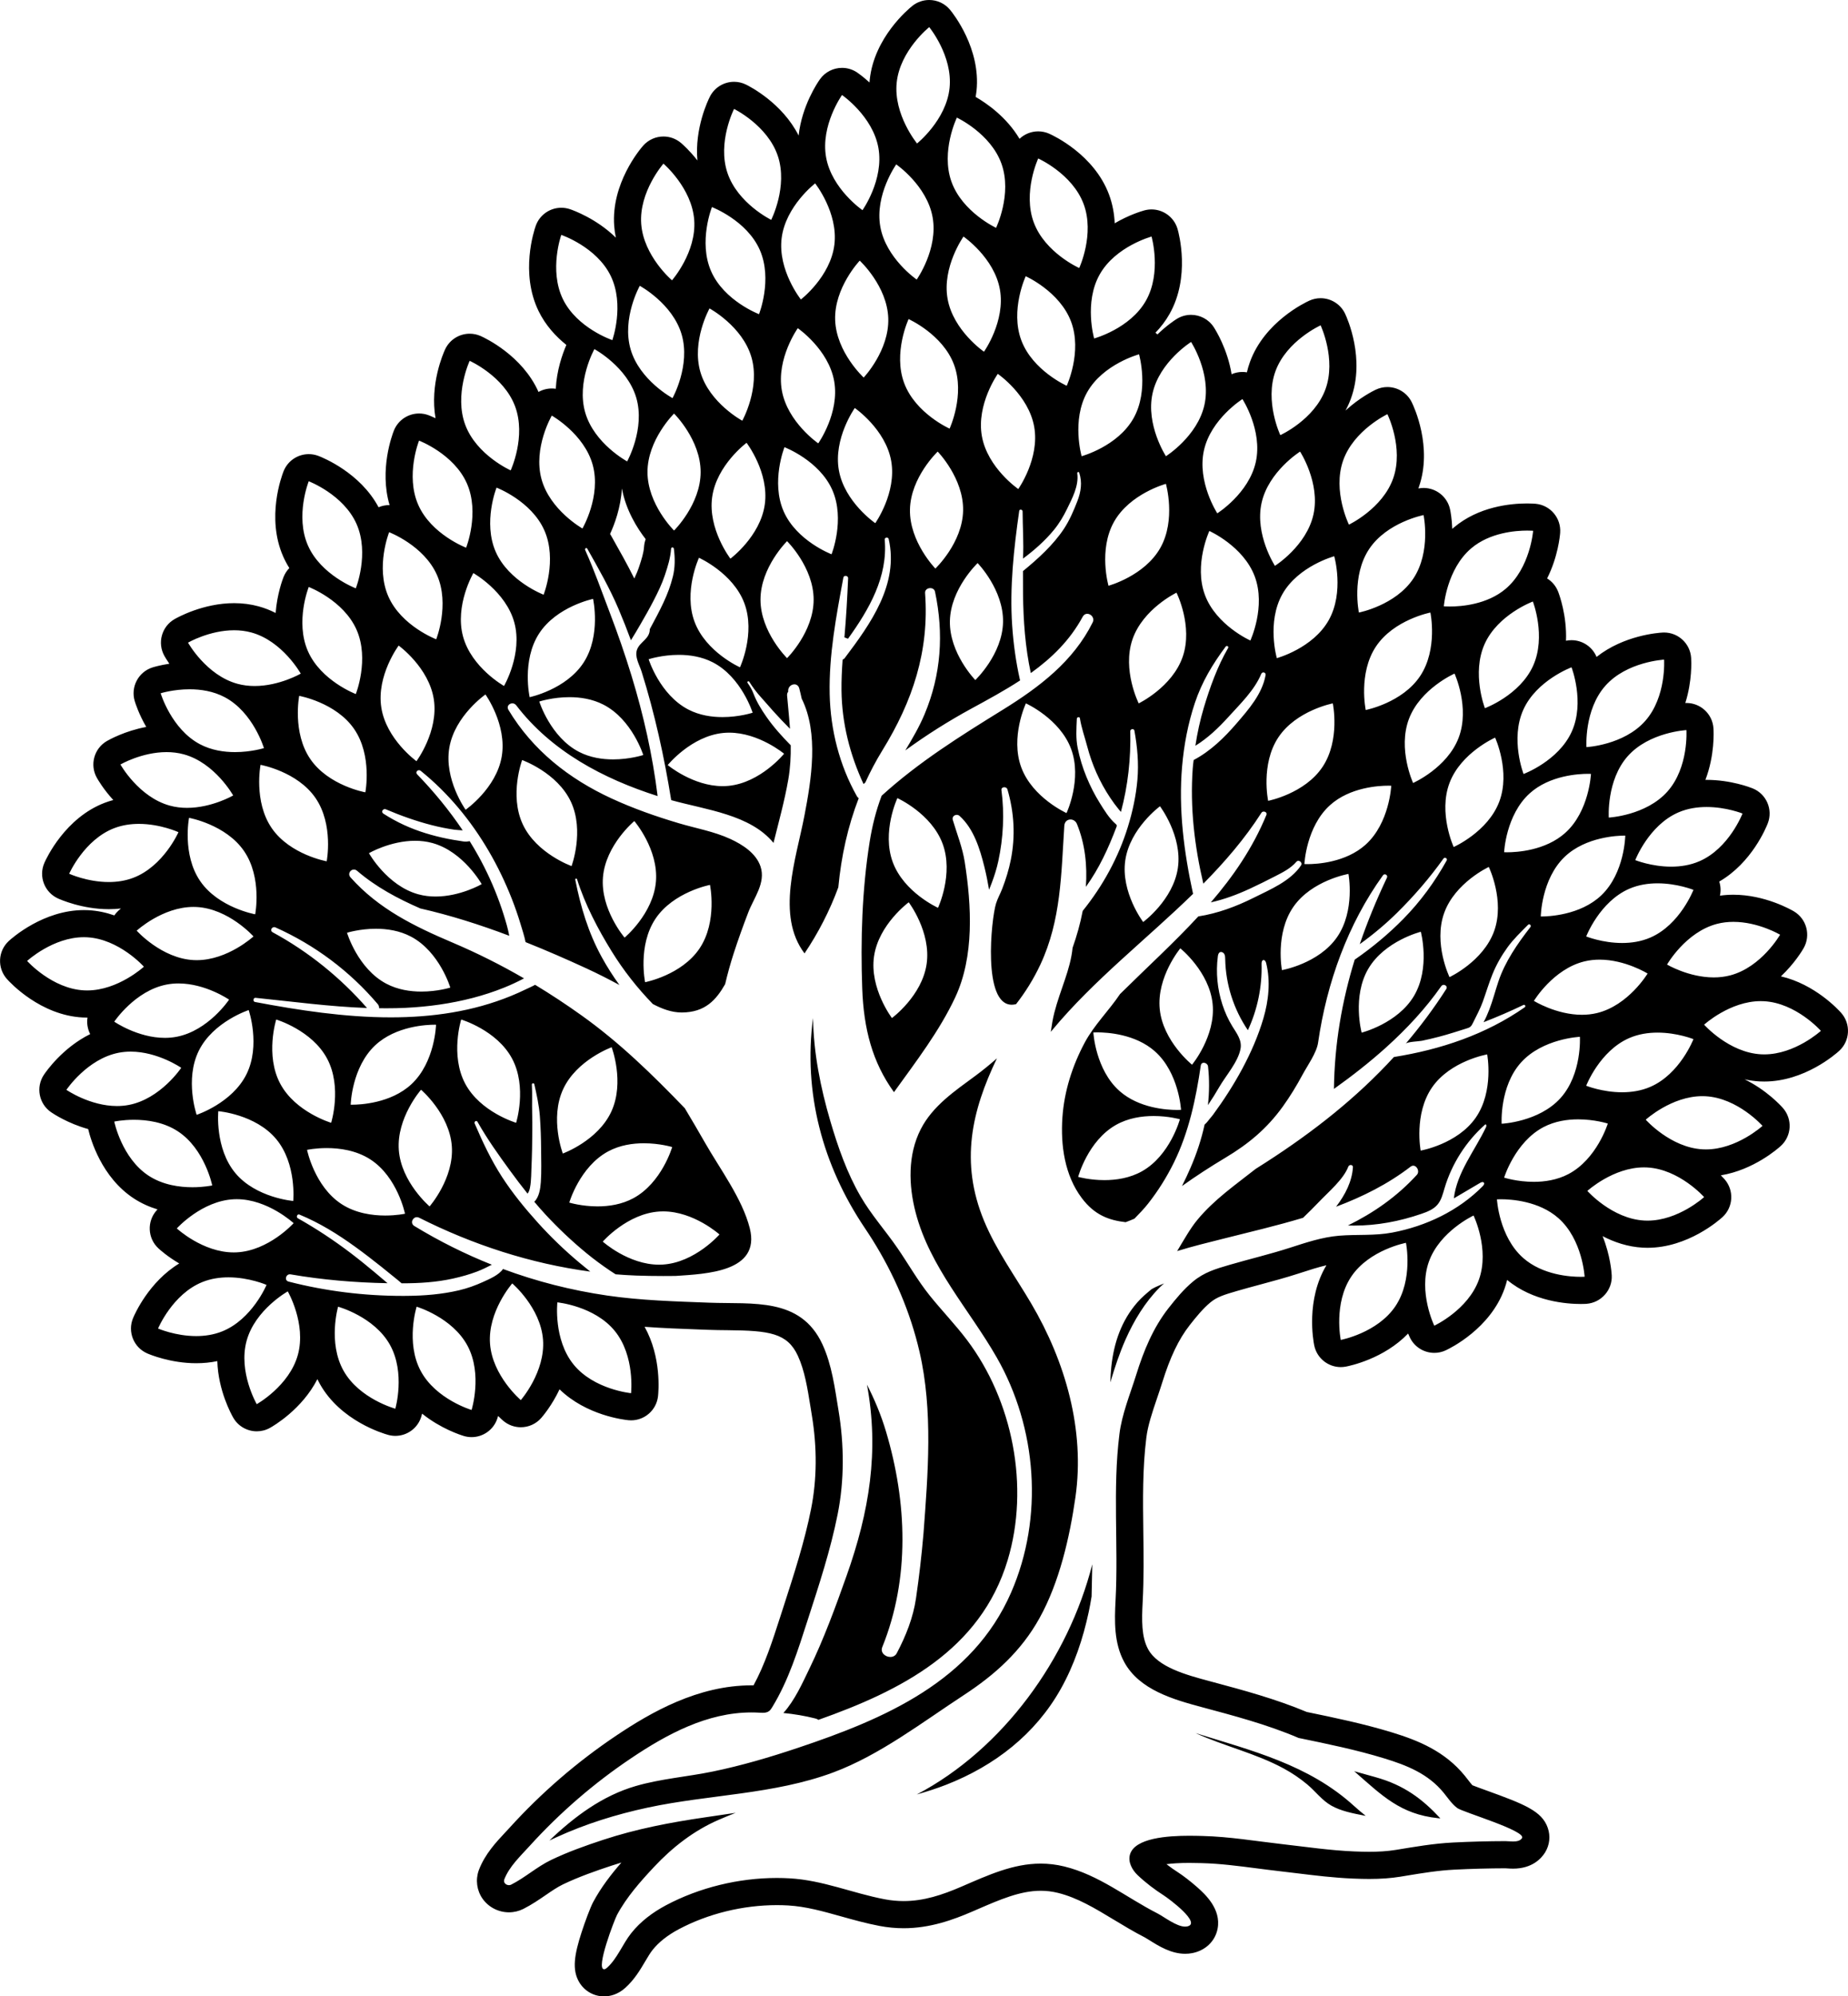
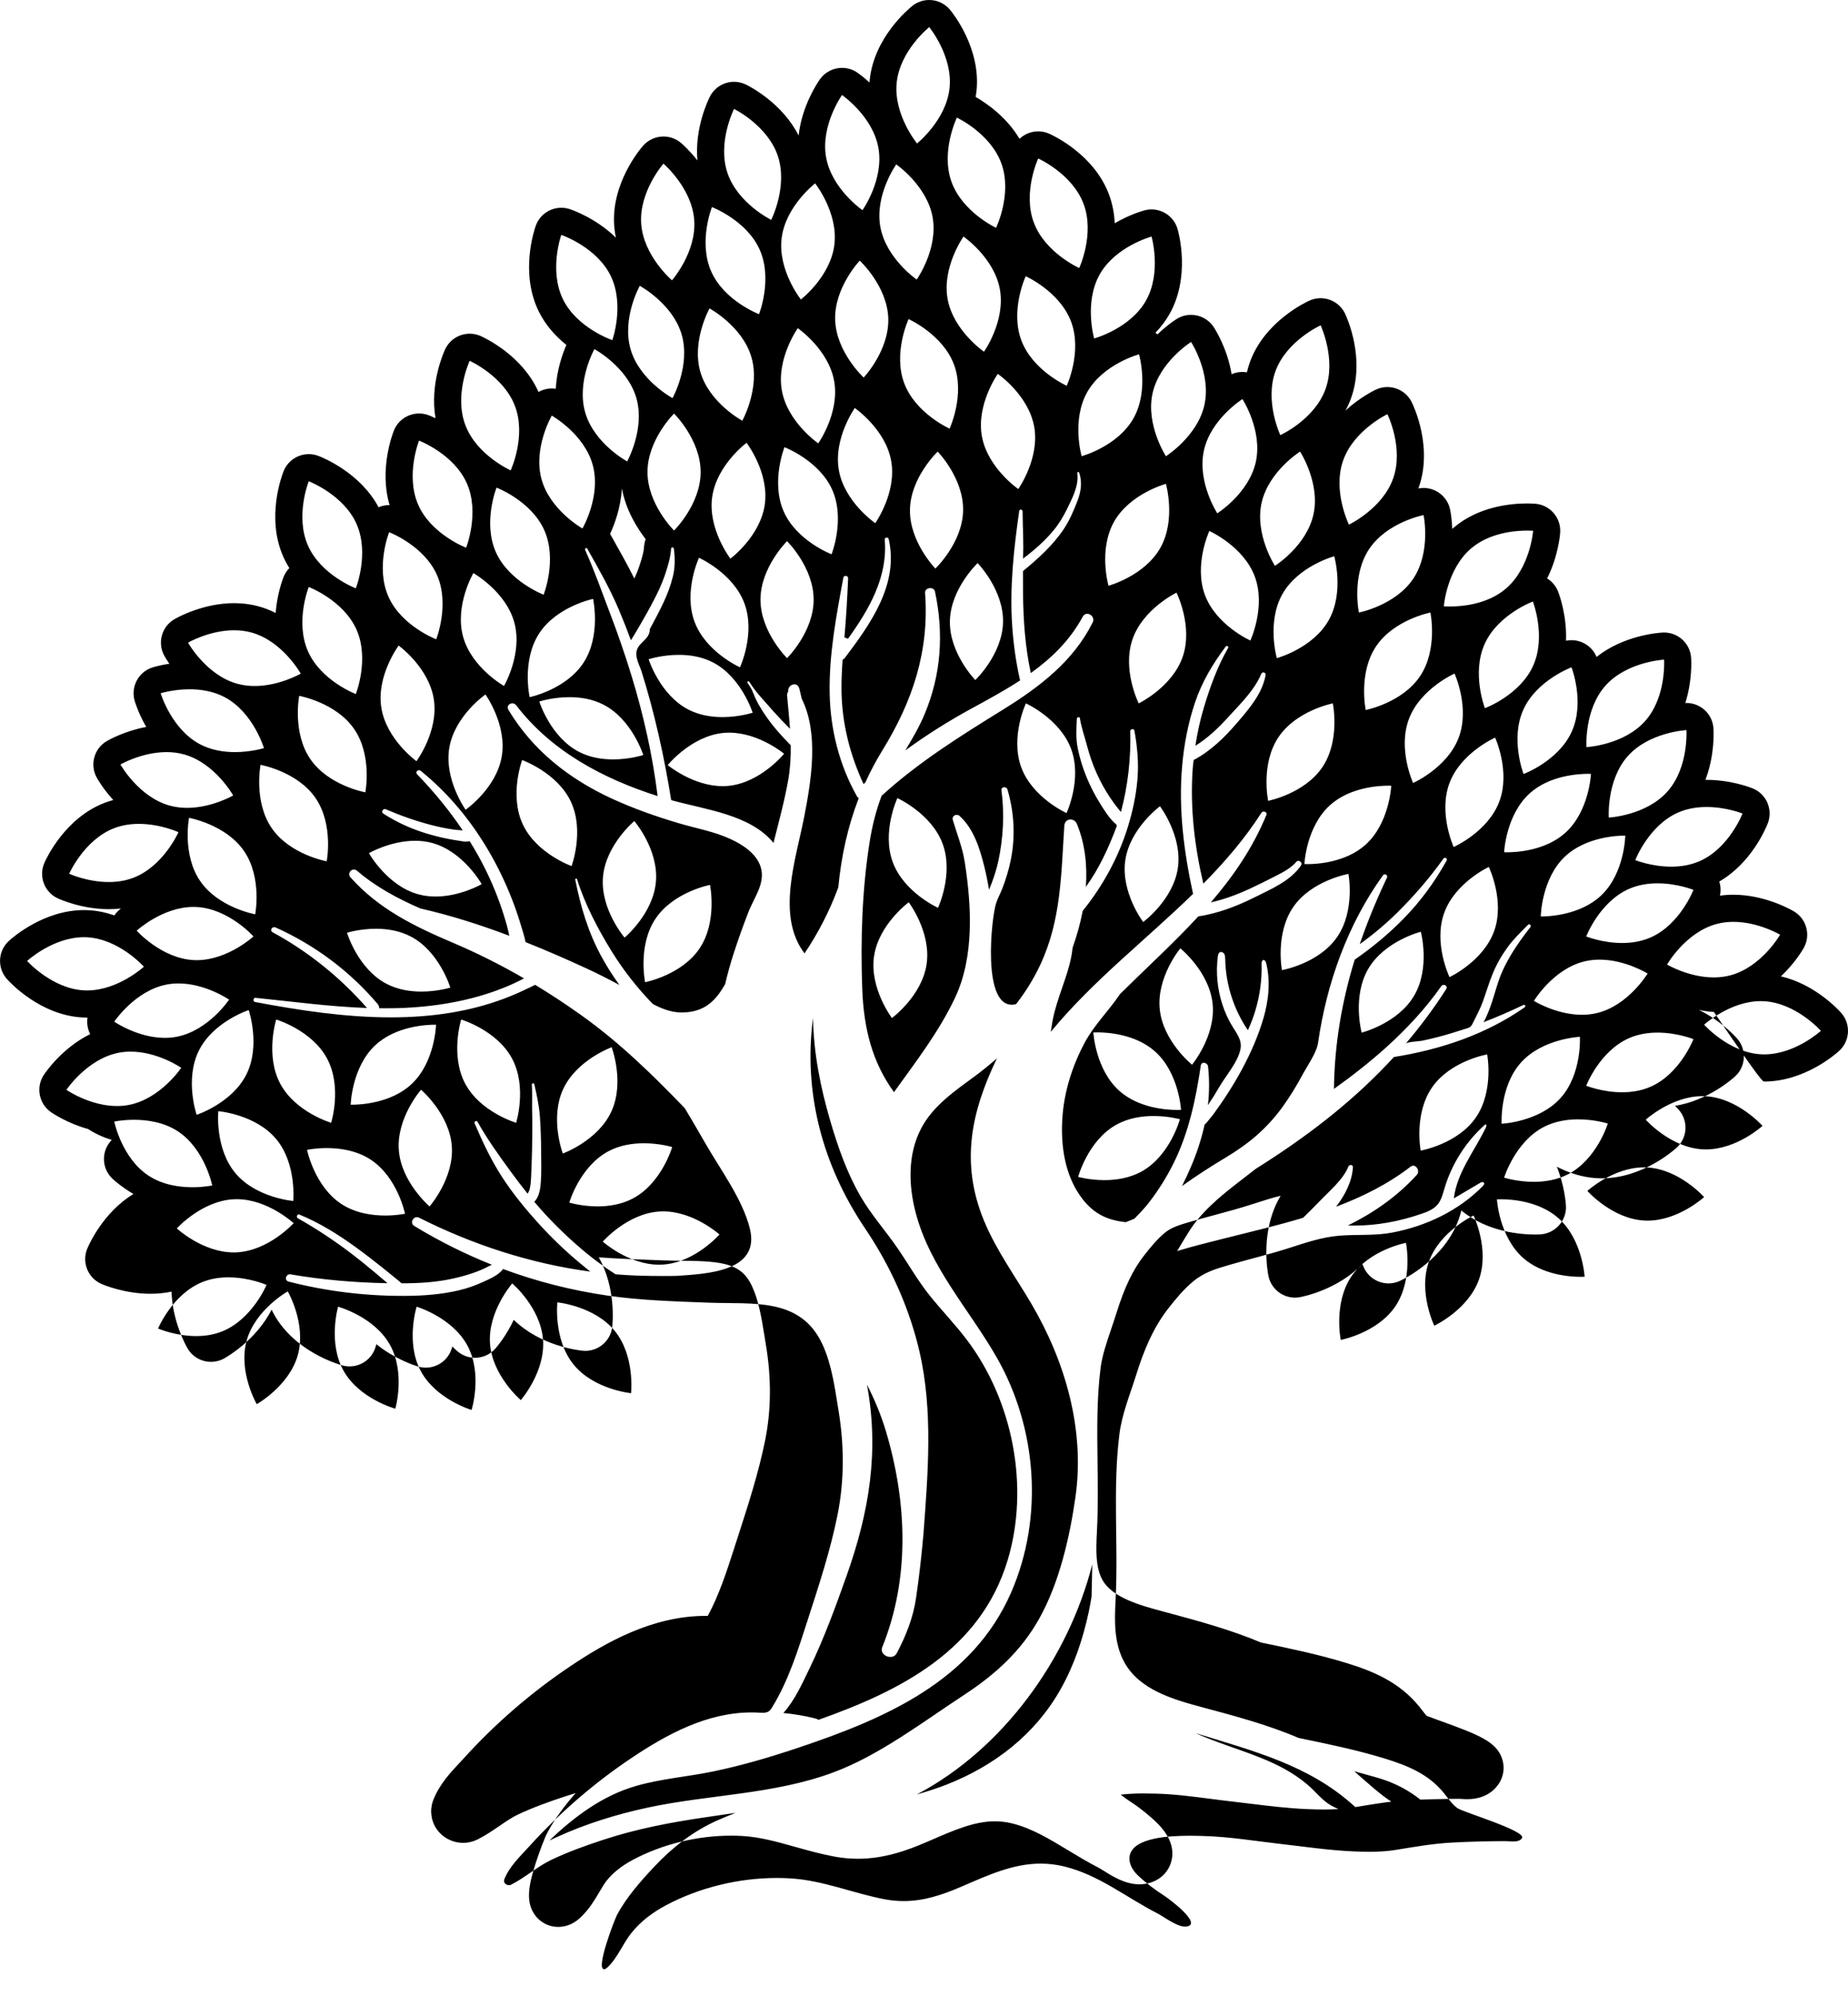
<svg xmlns="http://www.w3.org/2000/svg" version="1.1" id="Layer_1" x="0px" y="0px" viewBox="0 0 277.831 300" style="enable-background:new 0 0 277.831 300;" xml:space="preserve">
-   <path id="path-01_00000160191656070486866110000007931210894741008814_" d="M123.036,258.451  c12.349-4.367,24.368-10.429,28.457-24c3.317-11.011,0.783-23.963-6.128-33.103  c-1.757-2.323-3.79-4.417-5.611-6.688c-1.787-2.23-3.185-4.711-4.797-7.062  c-1.817-2.651-3.97-5.035-5.587-7.828c-2.04-3.523-3.389-7.398-4.534-11.288  c-1.487-5.052-2.521-10.276-2.605-15.495c-1.472,11.145,1.378,22.055,7.821,31.607  c0.384,0.57,0.759,1.146,1.124,1.728c3.242,5.175,5.685,10.853,7.064,16.807  c2.05,8.848,1.271,18.34,0.599,27.312c-0.278,3.257-0.654,6.505-1.126,9.74  c-0.422,2.897-1.519,5.66-2.891,8.251c-0.211,0.398-0.584,0.566-0.968,0.566  c-0.755,0-1.548-0.651-1.211-1.484c4.184-10.339,3.711-21.804,0.572-32.356  c-0.745-2.505-1.723-4.839-2.874-7.08c1.851,9.967,0.367,19.055-3.062,28.713  c-1.68,4.732-3.402,9.452-5.597,13.976c-1.024,2.111-2.188,4.747-3.907,6.648  c1.614,0.16,3.223,0.425,4.812,0.828C122.768,258.285,122.915,258.359,123.036,258.451z M156.27,243.182  c2.991-5.381,4.545-12.133,5.412-18.187c1.45-10.114-1.509-20.393-6.64-29.103  c-2.419-4.107-5.26-7.997-7.094-12.423c-3.664-8.844-1.848-16.564,1.932-24.426  c-1.038,0.907-2.109,1.789-3.244,2.627c-3.073,2.268-6.414,4.509-8.204,8.01  c-1.979,3.868-1.843,8.449-0.768,12.554c2.15,8.208,8.044,14.533,12.173,21.732  c6.078,10.599,7.095,24.061,2.182,35.333c-5.828,13.369-19.037,18.998-32.065,23.359  c-4.203,1.407-8.471,2.668-12.815,3.56c-3.836,0.788-7.788,1.08-11.557,2.174  c-5.014,1.455-9.219,4.59-12.986,8.189c0.353-0.166,0.703-0.327,1.044-0.483  c4.377-2.009,9.028-3.453,13.734-4.462c9.248-1.981,18.929-1.96,27.867-5.274  c6.987-2.591,13.418-7.551,19.654-11.628C149.582,251.669,153.511,248.145,156.27,243.182z   M193.001,265.76c-4.193-2.278-8.934-3.349-13.258-5.32c8.5,2.657,17.027,4.746,23.849,10.969  c0.576,0.525,1.152,1.006,1.731,1.464c-0.116-0.022-0.232-0.039-0.348-0.062  c-1.614-0.321-3.371-0.654-4.818-1.471c-1.416-0.799-2.4-2.165-3.636-3.196  C195.43,267.233,194.25,266.438,193.001,265.76z M203.65,266.219  c-0.02-0.018-0.043-0.034-0.064-0.052c1.064,0.298,2.13,0.595,3.197,0.891  c4.332,1.202,7.068,3.299,9.767,6.199c-0.116-0.011-0.231-0.019-0.347-0.031  C210.509,272.637,207.736,269.782,203.65,266.219z M265.24,162.526c6.047,0,10.747-4.133,11.262-4.604  c1.645-1.502,1.779-4.046,0.302-5.713c-0.433-0.489-3.943-4.3-9.06-5.488  c2.049-1.931,3.207-3.873,3.414-4.235c1.106-1.933,0.456-4.396-1.461-5.532  c-0.432-0.256-4.356-2.499-9.102-2.499c-0,0-0,0-0,0c-0.685,0-1.36,0.047-2.019,0.141  c0.159-0.719,0.115-1.449-0.101-2.12c4.891-2.823,7.051-8.114,7.298-8.756  c0.801-2.078-0.213-4.415-2.279-5.248c-0.324-0.131-3.275-1.278-6.926-1.278c-0,0-0,0-0,0  c-0.059,0-0.117,0-0.175,0.001c1.415-3.703,1.246-7.222,1.21-7.752  c-0.144-2.151-1.933-3.804-4.064-3.804c-0.055,0-0.11,0.001-0.166,0.003  c1.051-3.33,0.907-6.303,0.874-6.787c-0.144-2.151-1.933-3.804-4.064-3.804  c-0.071,0-0.142,0.002-0.214,0.006c-0.652,0.034-5.821,0.401-9.94,3.662  c-0.647-1.561-2.161-2.516-3.766-2.516c-0.275,0-0.553,0.028-0.829,0.086  c0.146-3.783-0.995-6.892-1.18-7.371c-0.334-0.86-0.927-1.542-1.657-1.993  c1.626-3.241,1.921-6.354,1.959-6.85c0.169-2.221-1.475-4.167-3.693-4.37  c-0.123-0.011-0.578-0.048-1.275-0.048h-0c-2.518,0-7.298,0.47-11.02,3.617  c-0.079,0.067-0.157,0.135-0.234,0.203c-0.056-1.541-0.267-2.635-0.325-2.91  c-0.403-1.918-2.095-3.24-3.986-3.24c-0.258,0-0.519,0.025-0.781,0.076  c-0.001,0-0.002,0-0.002,0c0.025-0.069,0.05-0.138,0.074-0.207  c2.098-6.022-0.743-12.086-1.073-12.757c-0.709-1.439-2.154-2.276-3.66-2.276  c-0.585,0-1.18,0.127-1.743,0.394c-0.381,0.18-2.444,1.204-4.55,3.137  c0.302-0.557,0.573-1.148,0.802-1.772c2.197-5.986-0.543-12.096-0.863-12.773  c-0.695-1.472-2.159-2.337-3.689-2.337c-0.564,0-1.136,0.117-1.683,0.365  c-0.682,0.309-6.723,3.196-8.921,9.182c-0.195,0.532-0.351,1.064-0.474,1.593  c-0.223-0.037-0.45-0.056-0.677-0.056c-0.547,0-1.099,0.11-1.622,0.338  c-0.617-3.778-2.396-6.631-2.678-7.065c-0.78-1.201-2.087-1.856-3.422-1.856  c-0.742,0-1.492,0.202-2.165,0.625c-0.275,0.173-1.487,0.964-2.883,2.314  c-0.096-0.089-0.197-0.173-0.301-0.252c0.789-0.815,1.52-1.753,2.126-2.83  c3.131-5.555,1.409-12.026,1.202-12.746c-0.513-1.786-2.142-2.952-3.916-2.952  c-0.353,0-0.712,0.046-1.068,0.143c-0.374,0.101-2.282,0.655-4.468,1.938  c-0.063-1.4-0.315-2.873-0.863-4.337c-2.237-5.972-8.298-8.818-8.982-9.122  c-0.539-0.24-1.103-0.354-1.658-0.354c-1.041,0-2.05,0.401-2.808,1.119  c-1.955-3.285-4.954-5.345-6.593-6.292c0.052-0.297,0.095-0.599,0.127-0.906  c0.664-6.342-3.489-11.594-3.965-12.172C142.043,0.508,140.875,0,139.698,0  c-0.892,0-1.79,0.291-2.54,0.89c-0.585,0.467-5.736,4.745-6.4,11.087  c-0.015,0.141-0.027,0.282-0.037,0.421c-0.909-0.837-1.622-1.344-1.823-1.482  c-0.705-0.484-1.509-0.717-2.304-0.717c-1.278,0-2.535,0.599-3.329,1.719  c-0.338,0.477-2.709,3.958-3.2,8.45c-2.456-4.876-7.314-7.366-7.917-7.661  c-0.576-0.281-1.186-0.415-1.786-0.415c-1.488,0-2.92,0.818-3.638,2.233  c-0.279,0.55-2.307,4.743-1.876,9.586c-1.165-1.491-2.22-2.419-2.463-2.626  c-0.766-0.651-1.705-0.971-2.639-0.971c-1.134,0-2.262,0.471-3.067,1.39  c-0.493,0.563-4.808,5.684-4.341,12.044c0.045,0.606,0.13,1.195,0.25,1.764  c-2.924-2.861-6.384-4.103-6.898-4.276c-0.432-0.146-0.873-0.215-1.305-0.215  c-1.68,0-3.25,1.045-3.842,2.715c-0.25,0.706-2.365,7.059,0.42,12.795  c1.055,2.173,2.615,3.848,4.184,5.104c-0.619,1.433-1.449,3.824-1.591,6.586  c-0.197-0.029-0.395-0.043-0.592-0.043c-0.701,0-1.393,0.181-2.004,0.524  c-2.432-5.48-8.031-8.109-8.687-8.401c-0.539-0.24-1.103-0.354-1.658-0.354  c-1.539,0-3.011,0.876-3.7,2.362c-0.272,0.586-2.323,5.237-1.436,10.341  c-0.517-0.246-0.885-0.392-1.026-0.446c-0.477-0.181-0.967-0.267-1.448-0.267  c-1.622,0-3.154,0.975-3.789,2.571c-0.251,0.632-2.216,5.864-0.649,11.193  c-0.019-0-0.039-0-0.058-0c-0.553,0-1.095,0.113-1.595,0.326  c-2.771-5.203-8.382-7.463-9.045-7.715c-0.477-0.181-0.967-0.267-1.448-0.267  c-1.623,0-3.154,0.975-3.789,2.571c-0.277,0.696-2.629,6.965-0.062,12.802  c0.272,0.619,0.586,1.201,0.929,1.747c-0.365,0.374-0.662,0.824-0.867,1.339  c-0.156,0.392-0.971,2.553-1.193,5.41c-0.79-0.401-1.641-0.742-2.554-0.992  c-1.165-0.32-2.404-0.483-3.68-0.483c-4.679,0-8.55,2.162-8.976,2.409  c-1.928,1.116-2.603,3.573-1.516,5.517c0.085,0.153,0.334,0.584,0.745,1.178  c-1.411,0.214-2.364,0.503-2.522,0.553c-2.125,0.669-3.32,2.919-2.683,5.054  c0.102,0.341,0.616,1.963,1.734,3.891c-3.214,0.599-5.588,1.927-5.917,2.117  c-1.928,1.116-2.603,3.573-1.516,5.517c0.171,0.306,1.005,1.739,2.476,3.349  c-0.436,0.117-0.863,0.254-1.278,0.412c-5.96,2.266-8.777,8.341-9.078,9.027  c-0.897,2.039,0.008,4.42,2.033,5.348c0.361,0.165,3.643,1.616,7.651,1.616  c0.619,0,1.227-0.035,1.82-0.104c-0.189,0.158-0.318,0.275-0.382,0.334  c-0.235,0.216-0.438,0.453-0.61,0.705c-1.205-0.421-2.523-0.714-3.928-0.783  c-0.215-0.011-0.43-0.016-0.643-0.016c0,0,0,0-0,0c-6.068,0-10.776,4.169-11.292,4.644  c-1.639,1.508-1.765,4.053-0.282,5.715c0.498,0.559,5.053,5.467,11.422,5.781  c0.215,0.011,0.43,0.016,0.643,0.016c0.016,0,0.031-0,0.047-0  c-0.129,0.849,0.014,1.72,0.405,2.481c-4.147,2.049-6.63,5.621-6.96,6.116  c-1.236,1.853-0.756,4.355,1.078,5.619c0.328,0.226,2.515,1.683,5.581,2.535  c0.359,1.52,1.998,7.256,6.883,10.439c1.062,0.692,2.251,1.239,3.541,1.634  c-0.054,0.058-0.095,0.103-0.124,0.134c-1.49,1.656-1.376,4.201,0.257,5.716  c0.239,0.222,1.375,1.241,3.129,2.273c-4.554,2.766-6.683,7.599-6.938,8.208  c-0.859,2.055,0.092,4.419,2.134,5.309c0.347,0.151,3.498,1.475,7.363,1.475  c1.1,0,2.16-0.107,3.171-0.319c0.128,4.429,2.113,8.017,2.401,8.515  c0.755,1.305,2.124,2.036,3.532,2.036c0.673,0,1.355-0.167,1.984-0.518  c0.556-0.31,4.821-2.801,7.125-7.321c0.118,0.246,0.245,0.49,0.381,0.732  c3.122,5.56,9.546,7.448,10.268,7.645c0.359,0.098,0.72,0.145,1.075,0.145  c1.771,0,3.399-1.163,3.914-2.946c0.021-0.074,0.058-0.207,0.105-0.394  c2.824,2.272,5.804,3.217,6.281,3.359c0.387,0.115,0.778,0.17,1.162,0.17  c1.736,0,3.343-1.118,3.888-2.858c0.02-0.063,0.053-0.171,0.094-0.32  c0.384,0.382,0.665,0.627,0.776,0.722c0.766,0.652,1.705,0.971,2.639,0.971  c1.134,0,2.262-0.471,3.067-1.389c0.264-0.301,1.623-1.908,2.757-4.311  c4.032,3.923,9.68,4.577,10.363,4.643c0.133,0.013,0.265,0.019,0.395,0.019  c2.053,0,3.815-1.544,4.047-3.625c0.073-0.651,0.549-5.83-2.018-10.43  c2.766,0.202,5.511,0.304,8.203,0.403l1.368,0.051c0.983,0.037,1.964,0.047,2.913,0.055  c6.264,0.058,8.972,0.421,10.552,3.834c1.027,2.218,1.453,4.876,1.903,7.69  c0.066,0.409,0.131,0.816,0.198,1.221c0.813,4.912,0.777,9.661-0.107,14.113  c-0.968,4.881-2.579,9.857-4.137,14.669l-0.257,0.793l-0.247,0.766  c-1.182,3.665-2.305,7.148-4.01,10.285c-0.104-0.001-0.207-0.002-0.31-0.002  c-8.041-0-15.096,4.041-20.344,7.561c-5.884,3.947-11.276,8.604-16.027,13.842  c-0.22,0.243-0.448,0.486-0.678,0.731c-1.338,1.429-3.003,3.209-3.914,5.563  c-0.013,0.034-0.026,0.067-0.038,0.101c-0.512,1.436-0.298,3.031,0.574,4.268  c0.902,1.279,2.386,2.043,3.97,2.043c0.75,0,1.498-0.177,2.162-0.513  c1.258-0.636,2.369-1.398,3.349-2.07c0.903-0.62,1.757-1.205,2.593-1.608  c2.378-1.145,5.037-2.07,7.325-2.824c0.484-0.16,0.974-0.314,1.472-0.464  c-1.534,1.756-3.062,3.729-4.252,5.951c-0.411,0.767-1.231,2.967-1.738,4.539  c-1.07,3.317-1.471,5.604-0.357,7.482c0.787,1.327,2.174,2.127,3.711,2.139  c0.841,0,2.046-0.222,3.219-1.281c1.377-1.24,2.241-2.703,3.003-3.993  c0.379-0.641,0.737-1.247,1.079-1.679c0.939-1.185,2.269-2.239,3.953-3.134  c4.399-2.338,9.639-3.626,14.754-3.626c0.566,0,1.136,0.016,1.692,0.048  c2.644,0.151,5.213,0.872,7.934,1.634c1.848,0.518,3.759,1.054,5.799,1.443  c1.208,0.23,2.43,0.347,3.634,0.347c3.986,0,7.46-1.269,10.334-2.511l0.661-0.286  c3.504-1.519,6.529-2.832,9.612-2.832c0.873,0,1.719,0.103,2.585,0.315  c2.913,0.713,5.58,2.324,8.403,4.03c1.494,0.903,3.039,1.836,4.691,2.681  c0.126,0.064,0.458,0.273,0.701,0.425c1.357,0.851,3.217,2.018,5.34,2.018  c0.357,0,0.712-0.033,1.055-0.099c1.998-0.387,3.458-1.792,3.819-3.67  c0.571-2.976-1.93-5.219-2.998-6.176c-1.074-0.962-2.312-1.88-2.849-2.224  c-0.655-0.42-1.27-0.853-1.842-1.297c0.82-0.108,1.935-0.189,3.432-0.189  c0.674,0,1.266,0.016,1.714,0.027l0.183,0.005c2.704,0.068,5.405,0.417,8.264,0.787  c1.139,0.147,2.277,0.295,3.418,0.424c0.865,0.098,1.729,0.204,2.594,0.31  c2.728,0.334,5.55,0.679,8.427,0.799c0.946,0.04,1.728,0.058,2.459,0.058  c1.734,0,3.251-0.11,4.637-0.335l0.92-0.151c2.474-0.407,4.811-0.791,7.262-0.914  c2.549-0.128,5.122-0.196,7.65-0.203c0.044,0.002,0.123,0.008,0.207,0.014  c0.297,0.02,0.619,0.039,0.94,0.039c2.874,0,4.25-1.524,4.815-2.432  c0.689-1.112,0.837-2.458,0.406-3.696c-0.874-2.513-3.463-3.54-9.237-5.626  c-0.701-0.253-1.611-0.582-2.096-0.776c-0.181-0.196-0.418-0.504-0.619-0.764  c-0.171-0.221-0.342-0.442-0.518-0.658c-3.018-3.706-7.033-5.319-10.921-6.511  c-4.274-1.31-8.631-2.21-12.844-3.081c-4.655-1.957-9.597-3.284-13.972-4.459l-0.707-0.19  c-3.43-0.923-7.699-2.071-9.178-4.796c-1.002-1.846-0.96-4.322-0.811-7.132  c0.187-3.522,0.141-7.053,0.097-10.468c-0.063-4.915-0.123-9.558,0.451-14.148  c0.215-1.834,0.917-3.902,1.596-5.902c0.273-0.803,0.542-1.598,0.786-2.38  c1.208-3.877,2.491-6.554,4.161-8.68c0.94-1.196,1.953-2.443,3.082-3.383  c0.986-0.82,2.052-1.156,4.007-1.725c1.146-0.334,2.339-0.655,3.493-0.966  c1.865-0.502,3.794-1.022,5.712-1.641l0.373-0.12c1.331-0.431,2.616-0.846,3.866-1.138  c-3.108,5.184-1.978,11.334-1.833,12.041c0.394,1.928,2.09,3.262,3.99,3.262  c0.25,0,0.504-0.023,0.759-0.071c0.642-0.121,5.721-1.18,9.367-4.97  c0.125,0.299,0.221,0.505,0.268,0.601c0.703,1.454,2.157,2.303,3.673,2.303  c0.576,0,1.16-0.122,1.716-0.381c0.679-0.316,6.695-3.257,8.837-9.263  c0.157-0.439,0.287-0.879,0.394-1.317c3.91,3.257,9.014,3.615,11.062,3.615  c0.555,0,0.876-0.025,0.876-0.025c2.207-0.173,3.907-2.08,3.785-4.29  c-0.025-0.445-0.211-2.996-1.37-5.877c1.715,0.893,3.77,1.609,6.063,1.73  c0.231,0.012,0.461,0.018,0.69,0.018c6.047,0,10.747-4.133,11.263-4.604  c1.645-1.502,1.779-4.046,0.302-5.714c-0.08-0.09-0.264-0.292-0.543-0.57  c4.934-0.81,8.567-4.007,9.017-4.418c1.645-1.502,1.779-4.046,0.302-5.714  c-0.332-0.374-2.467-2.696-5.747-4.297c0.726,0.164,1.483,0.276,2.268,0.317  C264.781,162.52,265.011,162.526,265.24,162.526z M260.597,138.531  c3.766-0,7.024,1.93,7.024,1.93s-2.784,4.867-7.478,6.107  c-0.836,0.221-1.677,0.312-2.494,0.312c-3.766,0-7.024-1.93-7.024-1.93s2.784-4.867,7.477-6.107  C258.939,138.622,259.78,138.531,260.597,138.531z M230.611,150.407c0,0,2.893-4.804,7.612-5.938  c0.758-0.182,1.517-0.259,2.257-0.259c3.869-0,7.222,2.089,7.222,2.089  s-2.893,4.804-7.612,5.938c-0.758,0.182-1.517,0.259-2.257,0.259  C233.964,152.496,230.611,150.407,230.611,150.407z M234.61,165.011  c-3.249,3.607-8.851,3.856-8.851,3.856s-0.335-5.598,2.914-9.204  c3.249-3.607,8.851-3.856,8.851-3.856S237.859,161.405,234.61,165.011z M248.125,140.888  c-1.405,0.61-2.884,0.819-4.251,0.819c-2.965,0-5.402-0.982-5.402-0.982s2.018-5.232,6.47-7.165  c1.405-0.61,2.884-0.819,4.251-0.819c2.966-0,5.402,0.982,5.402,0.982  S252.578,138.954,248.125,140.888z M240.755,134.534c-3.189,3.05-8.111,3.188-8.98,3.188  c-0.087,0-0.133-0.001-0.133-0.001s0.083-5.607,3.591-8.962c3.189-3.05,8.111-3.188,8.98-3.188  c0.087,0,0.133,0.001,0.133,0.001S244.264,131.179,240.755,134.534z M235.335,125.149  c-2.994,2.699-7.362,2.928-8.757,2.928c-0.285,0-0.446-0.01-0.446-0.01s0.247-5.602,3.852-8.853  c2.993-2.699,7.361-2.928,8.757-2.928c0.285-0,0.446,0.01,0.446,0.01  S238.94,121.899,235.335,125.149z M244.942,155.993c1.405-0.61,2.884-0.819,4.251-0.819  c2.966-0,5.402,0.982,5.402,0.982s-2.018,5.232-6.471,7.165c-1.405,0.61-2.884,0.819-4.251,0.819  c-2.965,0-5.402-0.982-5.402-0.982S240.49,157.927,244.942,155.993z M256.57,121.27  c2.966-0,5.402,0.982,5.402,0.982s-2.018,5.232-6.471,7.165  c-1.405,0.61-2.884,0.819-4.251,0.819c-2.966,0-5.402-0.982-5.402-0.982s2.018-5.232,6.47-7.165  C253.723,121.479,255.203,121.27,256.57,121.27z M253.538,109.715c0,0,0.375,5.595-2.848,9.225  c-3.223,3.63-8.823,3.92-8.823,3.92s-0.375-5.595,2.848-9.225  C247.938,110.005,253.538,109.715,253.538,109.715z M241.359,103.047  c3.223-3.63,8.823-3.92,8.823-3.92s0.375,5.595-2.848,9.225  c-3.223,3.63-8.823,3.92-8.823,3.92S238.136,106.676,241.359,103.047z M236.265,100.28  c0,0,2.029,5.228,0.038,9.654c-1.991,4.427-7.249,6.377-7.249,6.377s-2.029-5.228-0.038-9.654  C231.008,102.23,236.265,100.28,236.265,100.28z M230.492,100.047  c-1.991,4.427-7.249,6.377-7.249,6.377s-2.029-5.228-0.038-9.654  c1.991-4.427,7.249-6.377,7.249-6.377S232.484,95.62,230.492,100.047z M218.548,127.283  c0,0-2.341-5.096-0.621-9.635c1.72-4.539,6.851-6.803,6.851-6.803s2.341,5.096,0.621,9.635  C223.679,125.019,218.548,127.283,218.548,127.283z M224.638,139.899  c-1.631,4.572-6.716,6.936-6.716,6.936s-2.44-5.049-0.81-9.62  c1.631-4.572,6.716-6.936,6.716-6.936S226.269,135.327,224.638,139.899z M212.447,117.661  c0,0-2.341-5.095-0.621-9.635c1.72-4.539,6.851-6.803,6.851-6.803s2.341,5.096,0.621,9.635  C217.577,115.397,212.447,117.661,212.447,117.661z M221.201,82.387  c2.795-2.363,6.658-2.653,8.389-2.653c0.565,0,0.903,0.031,0.903,0.031s-0.427,5.591-4.134,8.725  c-2.795,2.362-6.658,2.653-8.389,2.653c-0.565,0-0.903-0.031-0.903-0.031S217.493,85.52,221.201,82.387z   M213.515,101.582c-2.684,4.044-8.189,5.113-8.189,5.113s-1.152-5.488,1.532-9.532  c2.685-4.044,8.19-5.113,8.19-5.113S216.2,97.537,213.515,101.582z M192.728,145.784  c0,0-1.046-5.509,1.715-9.501c2.762-3.992,8.286-4.955,8.286-4.955s1.047,5.509-1.715,9.501  C198.252,144.821,192.728,145.784,192.728,145.784z M196.551,129.858c-0.285,0-0.446-0.01-0.446-0.01  s0.247-5.602,3.852-8.853c2.993-2.699,7.361-2.928,8.757-2.928c0.285,0,0.446,0.01,0.446,0.01  s-0.247,5.602-3.852,8.853C202.314,129.629,197.947,129.858,196.551,129.858z M200.375,105.699  c0,0,1.152,5.488-1.532,9.532c-2.685,4.044-8.19,5.113-8.19,5.113s-1.152-5.488,1.532-9.532  C194.87,106.768,200.375,105.699,200.375,105.699z M214.021,77.404c0,0,1.152,5.488-1.532,9.532  c-2.685,4.044-8.189,5.113-8.189,5.113s-1.152-5.488,1.532-9.532  C208.516,78.473,214.021,77.404,214.021,77.404z M201.92,69.225c1.597-4.584,6.664-6.985,6.664-6.985  s2.478,5.03,0.881,9.614c-1.597,4.584-6.665,6.985-6.665,6.985S200.323,73.808,201.92,69.225z   M199.756,93.207c-2.383,4.229-7.796,5.695-7.796,5.695s-1.548-5.39,0.835-9.618  c2.384-4.229,7.796-5.695,7.796-5.695S202.139,88.978,199.756,93.207z M191.763,55.763  c1.673-4.557,6.779-6.874,6.779-6.874s2.395,5.071,0.722,9.627c-1.672,4.557-6.779,6.875-6.779,6.875  S190.091,60.32,191.763,55.763z M189.665,75.587c1.044-4.74,5.792-7.724,5.792-7.724  s3.055,4.702,2.011,9.443c-1.044,4.74-5.792,7.724-5.792,7.724S188.621,80.327,189.665,75.587z   M186.79,59.972c0,0,3.055,4.702,2.011,9.443c-1.044,4.741-5.792,7.724-5.792,7.724  s-3.055-4.702-2.011-9.443C182.042,62.956,186.79,59.972,186.79,59.972z M187.982,96.253  c0,0-5.122-2.283-6.825-6.829c-1.703-4.546,0.658-9.632,0.658-9.632s5.121,2.283,6.824,6.829  C190.343,91.167,187.982,96.253,187.982,96.253z M179.068,51.389c0,0,3.055,4.702,2.011,9.443  c-1.044,4.74-5.792,7.724-5.792,7.724s-3.055-4.702-2.011-9.443  C174.32,54.373,179.068,51.389,179.068,51.389z M177.083,130.432  c-0.697,4.804-5.216,8.124-5.216,8.124s-3.388-4.468-2.691-9.272  c0.697-4.804,5.216-8.124,5.216-8.124S177.78,125.628,177.083,130.432z M171.195,105.699  c0,0-2.509-5.015-0.94-9.609c1.569-4.593,6.622-7.026,6.622-7.026s2.509,5.015,0.94,9.609  C176.247,103.267,171.195,105.699,171.195,105.699z M153.543,115.329  c-1.687-4.552,0.692-9.63,0.692-9.63s5.113,2.302,6.8,6.854  c1.687,4.552-0.692,9.63-0.692,9.63S155.23,119.88,153.543,115.329z M170.41,62.861  c-2.383,4.229-7.796,5.695-7.796,5.695s-1.548-5.39,0.835-9.618  c2.383-4.229,7.796-5.695,7.796-5.695S172.794,58.632,170.41,62.861z M166.653,88.023  c0,0-1.548-5.39,0.835-9.618c2.384-4.229,7.796-5.695,7.796-5.695s1.548,5.39-0.835,9.618  C172.066,86.556,166.653,88.023,166.653,88.023z M165.329,41.244c2.384-4.229,7.796-5.695,7.796-5.695  s1.548,5.39-0.835,9.618c-2.383,4.229-7.796,5.695-7.796,5.695S162.946,45.472,165.329,41.244z   M156.086,23.816c0,0,5.121,2.284,6.824,6.829c1.703,4.546-0.658,9.632-0.658,9.632  s-5.122-2.283-6.825-6.829C153.725,28.902,156.086,23.816,156.086,23.816z M154.206,41.51  c0,0,5.122,2.283,6.824,6.829c1.703,4.546-0.658,9.632-0.658,9.632s-5.122-2.283-6.825-6.829  C151.845,46.596,154.206,41.51,154.206,41.51z M155.483,64.135c0.85,4.779-2.394,9.353-2.394,9.353  s-4.623-3.174-5.473-7.953c-0.85-4.779,2.394-9.353,2.394-9.353S154.633,59.356,155.483,64.135z   M143.421,54.78c1.703,4.546-0.658,9.632-0.658,9.632s-5.121-2.283-6.824-6.829  c-1.703-4.546,0.658-9.632,0.658-9.632S141.718,50.234,143.421,54.78z M144.854,35.549  c0,0,4.622,3.175,5.473,7.953c0.85,4.779-2.394,9.353-2.394,9.353s-4.622-3.174-5.473-7.953  C141.61,40.123,144.854,35.549,144.854,35.549z M140.974,67.863c0,0,3.916,4.014,3.82,8.867  c-0.096,4.853-4.169,8.708-4.169,8.708s-3.916-4.013-3.82-8.867  C136.901,71.718,140.974,67.863,140.974,67.863z M146.978,84.618c0,0,3.916,4.013,3.82,8.867  c-0.096,4.853-4.169,8.708-4.169,8.708s-3.916-4.014-3.82-8.867  C142.906,88.473,146.978,84.618,146.978,84.618z M143.858,17.675c0,0,5.083,2.368,6.71,6.942  c1.627,4.573-0.818,9.62-0.818,9.62s-5.083-2.368-6.71-6.942  C141.413,22.722,143.858,17.675,143.858,17.675z M134.812,12.402c0.505-4.828,4.888-8.326,4.888-8.326  s3.564,4.329,3.058,9.157c-0.505,4.828-4.888,8.326-4.888,8.326S134.307,17.23,134.812,12.402z   M134.74,24.705c0,0,4.623,3.174,5.473,7.953c0.85,4.779-2.394,9.353-2.394,9.353  s-4.623-3.174-5.473-7.953C131.496,29.279,134.74,24.705,134.74,24.705z M108.612,107.761  c-1.607,0-3.432-0.263-5.104-1.123c-4.317-2.219-5.99-7.572-5.99-7.572s1.998-0.658,4.539-0.658  c1.608-0,3.432,0.263,5.105,1.123c4.317,2.219,5.99,7.572,5.99,7.572  S111.153,107.761,108.612,107.761z M117.881,113.267c0,0-3.529,4.358-8.361,4.828  c-0.296,0.029-0.592,0.042-0.883,0.042c-4.461,0-8.252-3.167-8.252-3.167s3.529-4.358,8.361-4.828  c0.296-0.029,0.591-0.042,0.883-0.042C114.09,110.1,117.881,113.267,117.881,113.267z M104.426,93.451  c-1.703-4.546,0.658-9.632,0.658-9.632s5.122,2.284,6.824,6.829  c1.703,4.546-0.658,9.632-0.658,9.632S106.129,97.997,104.426,93.451z M109.81,83.952  c0,0-3.413-4.449-2.742-9.257c0.671-4.808,5.171-8.153,5.171-8.153s3.413,4.449,2.742,9.257  C114.311,80.607,109.81,83.952,109.81,83.952z M118.328,81.323c0,0,3.995,3.935,3.995,8.789  s-3.995,8.789-3.995,8.789s-3.995-3.935-3.995-8.789S118.328,81.323,118.328,81.323z M117.82,76.856  c-1.954-4.443,0.118-9.654,0.118-9.654s5.242,1.994,7.196,6.437  c1.954,4.443-0.118,9.654-0.118,9.654S119.775,81.299,117.82,76.856z M119.938,49.318  c0,0,4.622,3.174,5.473,7.954c0.85,4.779-2.394,9.353-2.394,9.353s-4.623-3.174-5.473-7.954  C116.694,53.892,119.938,49.318,119.938,49.318z M125.558,48.086c-0.164-4.851,3.695-8.919,3.695-8.919  s4.126,3.798,4.29,8.649c0.164,4.851-3.695,8.919-3.695,8.919S125.722,52.937,125.558,48.086z   M128.51,61.314c0,0,4.622,3.174,5.473,7.953c0.85,4.779-2.394,9.353-2.394,9.353  s-4.623-3.174-5.473-7.953C125.265,65.888,128.51,61.314,128.51,61.314z M126.589,14.278  c0,0,4.622,3.174,5.473,7.953c0.85,4.779-2.394,9.353-2.394,9.353s-4.623-3.175-5.473-7.954  C123.345,18.852,126.589,14.278,126.589,14.278z M117.512,35.795c0.592-4.818,5.037-8.236,5.037-8.236  s3.485,4.393,2.894,9.211c-0.592,4.818-5.037,8.236-5.037,8.236S116.92,40.613,117.512,35.795z   M110.358,16.371c0,0,5.039,2.461,6.581,7.064c1.542,4.602-0.995,9.603-0.995,9.603  s-5.038-2.461-6.581-7.064C107.82,21.372,110.358,16.371,110.358,16.371z M107.034,31.121  c0,0,5.241,1.994,7.196,6.437c1.954,4.443-0.118,9.654-0.118,9.654s-5.242-1.994-7.196-6.437  C104.962,36.332,107.034,31.121,107.034,31.121z M106.67,46.349c0,0,4.938,2.658,6.298,7.317  c1.36,4.66-1.372,9.557-1.372,9.557s-4.938-2.658-6.298-7.317  C103.938,51.246,106.67,46.349,106.67,46.349z M105.334,70.936c0,4.854-3.995,8.789-3.995,8.789  s-3.995-3.935-3.995-8.789c0-4.854,3.995-8.789,3.995-8.789S105.334,66.082,105.334,70.936z   M99.742,24.593c0,0,4.272,3.632,4.628,8.473c0.355,4.841-3.341,9.058-3.341,9.058  s-4.272-3.632-4.628-8.473C96.046,28.809,99.742,24.593,99.742,24.593z M96.183,42.952  c0,0,4.938,2.658,6.298,7.317c1.36,4.66-1.372,9.557-1.372,9.557s-4.938-2.658-6.298-7.317  C93.451,47.849,96.183,42.952,96.183,42.952z M93.497,73.405c0.612,3.304,2.319,5.998,3.575,7.615  c-0.135,0.371-0.22,0.767-0.248,1.179c-0.058,0.862-0.367,1.847-0.734,2.952  c-0.196,0.59-0.449,1.19-0.726,1.784c-1.048-2.109-2.194-4.139-3.314-6.123l-0.203-0.359  c-0.041-0.072-0.084-0.143-0.128-0.213C92.382,78.808,93.323,76.31,93.497,73.405z M87.99,62.019  c-1.361-4.66,1.372-9.556,1.372-9.556s4.938,2.658,6.298,7.317  c1.36,4.66-1.372,9.557-1.372,9.557S89.35,66.678,87.99,62.019z M84.627,44.95  c-2.12-4.366-0.245-9.651-0.245-9.651s5.313,1.795,7.433,6.161  c2.12,4.367,0.245,9.651,0.245,9.651S86.747,49.317,84.627,44.95z M82.957,62.455  c0,0,4.887,2.749,6.16,7.434c1.273,4.684-1.55,9.529-1.55,9.529s-4.887-2.749-6.16-7.434  C80.134,67.3,82.957,62.455,82.957,62.455z M87.753,99.549c-2.633,4.078-8.124,5.217-8.124,5.217  s-1.222-5.473,1.411-9.551s8.123-5.217,8.123-5.217S90.386,95.471,87.753,99.549z M90.72,105.889  c4.317,2.219,5.99,7.571,5.99,7.571s-1.998,0.658-4.539,0.658c-1.607,0-3.432-0.263-5.104-1.123  c-4.317-2.219-5.99-7.572-5.99-7.572s1.998-0.658,4.539-0.658  C87.223,104.766,89.047,105.029,90.72,105.889z M81.846,79.715c1.954,4.443-0.118,9.654-0.118,9.654  s-5.241-1.994-7.196-6.437c-1.954-4.443,0.118-9.654,0.118-9.654S79.891,75.272,81.846,79.715z   M72.983,104.36c0,0,3.269,4.556,2.446,9.339c-0.823,4.784-5.428,7.984-5.428,7.984  s-3.27-4.556-2.446-9.339C68.378,107.56,72.983,104.36,72.983,104.36z M69.615,95.651  c-1.273-4.684,1.55-9.529,1.55-9.529s4.887,2.749,6.161,7.433c1.273,4.684-1.55,9.529-1.55,9.529  S70.888,100.335,69.615,95.651z M70.61,54.224c0,0,5.122,2.283,6.825,6.829  c1.703,4.546-0.658,9.632-0.658,9.632s-5.122-2.284-6.825-6.829  C68.249,59.311,70.61,54.224,70.61,54.224z M63,66.214c0,0,5.241,1.994,7.196,6.437  c1.954,4.443-0.118,9.654-0.118,9.654s-5.241-1.994-7.196-6.437  C60.927,71.425,63,66.214,63,66.214z M58.504,79.977c0,0,5.241,1.994,7.195,6.437  c1.955,4.443-0.118,9.654-0.118,9.654s-5.241-1.994-7.196-6.437  C56.432,85.188,58.504,79.977,58.504,79.977z M59.934,97.013c0,0,4.548,3.281,5.287,8.078  c0.739,4.798-2.61,9.295-2.61,9.295s-4.548-3.281-5.287-8.078  C56.585,101.51,59.934,97.013,59.934,97.013z M62.401,126.347c0.851,0,1.729,0.097,2.601,0.337  c4.68,1.286,7.416,6.181,7.416,6.181s-3.214,1.861-6.933,1.861c-0.851,0-1.729-0.097-2.601-0.337  c-4.681-1.286-7.416-6.181-7.416-6.181S58.681,126.347,62.401,126.347z M46.66,114.078  c-2.747-4.002-1.679-9.507-1.679-9.507s5.521,0.984,8.267,4.987c2.746,4.002,1.679,9.507,1.679,9.507  S49.406,118.08,46.66,114.078z M59.958,172.817c-0.355-4.841,3.342-9.058,3.342-9.058  s4.272,3.633,4.627,8.474c0.355,4.841-3.342,9.058-3.342,9.058S60.313,177.658,59.958,172.817z   M61.87,162.914c-3.118,2.92-7.831,3.095-8.917,3.095c-0.148,0-0.229-0.003-0.229-0.003  s0.141-5.606,3.684-8.924c3.118-2.92,7.831-3.095,8.917-3.095c0.148,0,0.229,0.003,0.229,0.003  S65.413,159.596,61.87,162.914z M55.706,174.247c4.067,2.65,5.183,8.146,5.183,8.146  s-1.236,0.27-2.969,0.27c-1.916,0-4.44-0.33-6.576-1.722c-4.067-2.65-5.182-8.146-5.182-8.146  s1.236-0.27,2.969-0.27C51.046,172.525,53.57,172.855,55.706,174.247z M49.785,168.726  c0,0-5.376-1.597-7.657-5.881c-2.281-4.285-0.603-9.636-0.603-9.636s5.376,1.596,7.657,5.881  C51.463,163.375,49.785,168.726,49.785,168.726z M41.52,171.168c3.111,3.726,2.566,9.307,2.566,9.307  s-5.588-0.46-8.699-4.186c-3.111-3.726-2.567-9.307-2.567-9.307S38.409,167.442,41.52,171.168z   M37.053,161.436c-2.16,4.347-7.489,6.093-7.489,6.093s-1.826-5.302,0.334-9.649  c2.16-4.347,7.489-6.093,7.489-6.093S39.213,157.089,37.053,161.436z M29.084,136.287  c0.147,0,0.294,0.004,0.442,0.011c4.848,0.239,8.582,4.423,8.582,4.423s-3.879,3.568-8.533,3.568  c-0.147,0-0.294-0.004-0.442-0.011c-4.848-0.239-8.582-4.423-8.582-4.423  S24.43,136.287,29.084,136.287z M28.42,122.901c0,0,5.52,0.984,8.267,4.987  c2.747,4.002,1.679,9.507,1.679,9.507s-5.521-0.984-8.267-4.987  C27.352,128.406,28.42,122.901,28.42,122.901z M26.838,147.787c4.074-0,7.604,2.433,7.604,2.433  s-3.112,4.665-7.879,5.579c-0.599,0.115-1.195,0.165-1.781,0.165c-4.074,0-7.604-2.433-7.604-2.433  s3.112-4.665,7.879-5.579C25.656,147.837,26.253,147.787,26.838,147.787z M39.17,114.935  c0,0,5.521,0.984,8.267,4.987c2.746,4.003,1.679,9.508,1.679,9.508s-5.52-0.984-8.267-4.987  C38.102,120.44,39.17,114.935,39.17,114.935z M46.415,72.321c0,0,5.241,1.994,7.196,6.437  c1.954,4.443-0.118,9.654-0.118,9.654s-5.241-1.994-7.196-6.437  C44.343,77.531,46.415,72.321,46.415,72.321z M46.415,88.208c0,0,5.241,1.994,7.196,6.437  c1.954,4.443-0.118,9.654-0.118,9.654s-5.241-1.994-7.196-6.437  C44.343,93.418,46.415,88.208,46.415,88.208z M35.199,94.712c0.851,0,1.729,0.097,2.601,0.337  c4.68,1.286,7.416,6.181,7.416,6.181s-3.214,1.86-6.932,1.86c-0.851,0-1.729-0.097-2.601-0.337  c-4.681-1.286-7.416-6.181-7.416-6.181S31.48,94.712,35.199,94.712z M28.506,103.581  c1.654-0,3.555,0.274,5.285,1.192c4.287,2.276,5.89,7.649,5.89,7.649s-1.905,0.6-4.352,0.6  c-1.654,0-3.555-0.274-5.284-1.192c-4.288-2.276-5.89-7.65-5.89-7.65  S26.059,103.581,28.506,103.581z M25.04,113.022c0.851,0,1.729,0.097,2.601,0.337  c4.681,1.286,7.416,6.181,7.416,6.181s-3.214,1.86-6.933,1.86c-0.851,0-1.729-0.097-2.601-0.337  c-4.68-1.286-7.416-6.181-7.416-6.181S21.321,113.022,25.04,113.022z M16.353,132.547  c-3.234,0-5.953-1.246-5.953-1.246s2.258-5.133,6.795-6.858c1.223-0.465,2.488-0.635,3.682-0.635  c3.234-0,5.953,1.246,5.953,1.246s-2.258,5.133-6.796,6.858  C18.812,132.377,17.547,132.547,16.353,132.547z M13.1,148.838c-0.147,0-0.294-0.004-0.442-0.011  c-4.848-0.239-8.581-4.423-8.581-4.423s3.879-3.568,8.533-3.568c0.147,0,0.294,0.004,0.442,0.011  c4.848,0.239,8.582,4.423,8.582,4.423S17.754,148.838,13.1,148.838z M9.984,163.775  c0,0,3.112-4.665,7.879-5.579c0.599-0.115,1.196-0.165,1.781-0.165  c4.074-0,7.604,2.433,7.604,2.433s-3.112,4.665-7.879,5.579  c-0.599,0.115-1.196,0.165-1.781,0.165C13.513,166.208,9.984,163.775,9.984,163.775z M22.361,176.69  c-4.067-2.65-5.183-8.146-5.183-8.146s1.236-0.27,2.969-0.27c1.916-0,4.44,0.33,6.576,1.722  c4.067,2.65,5.183,8.146,5.183,8.146s-1.236,0.27-2.969,0.27  C27.02,178.412,24.496,178.082,22.361,176.69z M26.582,184.601c0,0,3.752-4.168,8.601-4.386  c0.135-0.006,0.269-0.009,0.403-0.009c4.672-0,8.557,3.605,8.557,3.605  s-3.752,4.168-8.601,4.386c-0.135,0.006-0.27,0.009-0.403,0.009  C30.467,188.206,26.582,184.601,26.582,184.601z M33.408,200.071c-1.296,0.521-2.646,0.707-3.91,0.707  c-3.128,0-5.735-1.136-5.735-1.136s2.161-5.174,6.665-6.985c1.296-0.521,2.646-0.707,3.91-0.707  c3.128-0,5.735,1.136,5.735,1.136S37.911,198.261,33.408,200.071z M44.783,203.595  c-1.288,4.68-6.184,7.414-6.184,7.414s-2.808-4.854-1.52-9.534  c1.288-4.68,6.184-7.414,6.184-7.414S46.071,198.915,44.783,203.595z M59.434,211.692  c0,0-5.41-1.475-7.786-5.708c-2.377-4.233-0.82-9.62-0.82-9.62s5.41,1.475,7.787,5.708  C60.991,206.305,59.434,211.692,59.434,211.692z M70.897,211.881c0,0-5.376-1.597-7.656-5.881  c-2.281-4.285-0.603-9.636-0.603-9.636s5.376,1.596,7.656,5.881  C72.575,206.53,70.897,211.881,70.897,211.881z M78.298,210.397c0,0-4.272-3.632-4.627-8.474  c-0.355-4.841,3.342-9.058,3.342-9.058s4.272,3.633,4.627,8.474  C81.995,206.181,78.298,210.397,78.298,210.397z M94.874,209.359c0,0-5.582-0.537-8.641-4.306  c-3.06-3.769-2.438-9.341-2.438-9.341s5.582,0.537,8.641,4.306  C95.495,203.785,94.874,209.359,94.874,209.359z M209.789,196.289c-2.707,4.029-8.218,5.067-8.218,5.067  s-1.122-5.494,1.585-9.523c2.707-4.029,8.218-5.067,8.218-5.067S212.496,192.26,209.789,196.289z   M222.347,192.283c-1.631,4.572-6.716,6.936-6.716,6.936s-2.44-5.049-0.81-9.62  c1.631-4.572,6.716-6.936,6.716-6.936S223.978,187.712,222.347,192.283z M223.412,169.38  c-1.697,3.557-4.376,6.79-4.839,10.704c1.319-0.777,2.637-1.554,3.956-2.331  c0.107-0.063,0.242-0.121,0.361-0.121c0.076,0,0.145,0.024,0.194,0.086  c0.125,0.159-0.022,0.384-0.164,0.529c-3.65,3.704-8.524,6.011-13.6,6.975  c-2.669,0.507-5.317,0.251-7.995,0.473c-2.549,0.212-4.987,1.034-7.406,1.814  c-2.999,0.968-6.069,1.691-9.093,2.572c-2.066,0.602-3.796,1.109-5.475,2.507  c-1.396,1.162-2.561,2.574-3.678,3.997c-2.313,2.943-3.744,6.44-4.848,9.987  c-0.902,2.898-2.182,5.978-2.535,8.989c-1.03,8.24-0.136,16.628-0.574,24.906  c-0.167,3.141-0.249,6.441,1.299,9.293c2.281,4.201,7.434,5.639,11.701,6.787  c4.566,1.228,9.774,2.586,14.516,4.622c4.319,0.893,8.65,1.776,12.871,3.069  c3.437,1.053,6.615,2.316,8.955,5.187c0.644,0.791,1.212,1.668,2.031,2.277  c0.834,0.621,10.408,3.425,9.732,4.517c-0.259,0.417-0.802,0.507-1.352,0.507  c-0.421,0-0.845-0.053-1.15-0.053c-0.002,0-0.004,0-0.007,0c-2.616,0.006-5.232,0.076-7.845,0.208  c-2.994,0.151-5.706,0.636-8.631,1.112c-1.308,0.213-2.647,0.282-3.983,0.282  c-0.766,0-1.531-0.023-2.288-0.055c-3.597-0.15-7.158-0.68-10.731-1.086  c-4.012-0.456-7.996-1.135-12.041-1.236c-0.492-0.012-1.19-0.033-1.999-0.033  c-3.218,0-8.187,0.328-8.912,2.817c-0.325,1.116,0.311,2.306,1.154,3.107  c1.214,1.152,2.559,2.166,3.967,3.07c0.717,0.46,5.749,4.192,3.462,4.635  c-0.093,0.018-0.189,0.026-0.288,0.026c-1.313,0-3.153-1.468-4.185-1.996  c-4.685-2.395-8.767-5.765-13.981-7.041c-1.226-0.3-2.405-0.432-3.554-0.432  c-4.157,0-7.899,1.728-11.891,3.453c-2.938,1.27-5.703,2.177-8.716,2.177  c-0.929,0-1.882-0.086-2.871-0.275c-4.863-0.927-9.25-2.856-14.263-3.142  c-0.638-0.037-1.28-0.055-1.925-0.055c-5.726,0-11.639,1.43-16.667,4.103  c-1.983,1.054-3.833,2.433-5.234,4.202c-1.281,1.616-2.085,3.798-3.618,5.178  c-0.129,0.116-0.279,0.231-0.452,0.231c-0.001,0-0.002,0-0.003,0c-1.299-0.011,1.565-7.45,1.945-8.159  c1.444-2.696,3.551-5.062,5.59-7.238c2.744-2.927,5.954-5.428,9.649-7.035  c0.862-0.375,1.73-0.73,2.601-1.072c-1.542,0.236-3.084,0.459-4.618,0.682  c-5.193,0.758-10.319,1.733-15.313,3.379c-2.638,0.87-5.313,1.817-7.817,3.023  c-2.154,1.037-3.904,2.647-6.013,3.713c-0.101,0.051-0.211,0.074-0.322,0.074  c-0.44,0-0.881-0.371-0.705-0.864c0.753-1.946,2.423-3.498,3.81-5.027  c4.532-4.997,9.676-9.438,15.278-13.196c5.397-3.621,11.431-6.87,18.073-6.87  c0.397,0,0.797,0.012,1.199,0.036c0.156,0.009,0.316,0.019,0.475,0.019  c0.345,0,0.685-0.046,0.958-0.245c0.211-0.154,0.355-0.381,0.492-0.604  c2.483-4.069,3.865-8.572,5.322-13.076c1.688-5.22,3.445-10.534,4.514-15.922  c1.018-5.13,0.982-10.421,0.13-15.572c-0.552-3.338-0.989-6.86-2.423-9.959  c-3.283-7.092-10.448-6.001-17.01-6.251c-5.133-0.196-10.259-0.332-15.349-1.074  c-5.398-0.787-10.625-2.123-15.659-3.988c-0.64,0.918-1.993,1.484-2.969,1.931  c-1.172,0.537-2.391,0.974-3.647,1.269c-2.573,0.605-5.235,0.816-7.872,0.838  c-0.199,0.002-0.399,0.003-0.598,0.003c-5.774,0-11.559-0.713-17.149-2.149  c-0.676-0.174-0.433-1.097,0.187-1.097c0.036,0,0.074,0.003,0.113,0.01  c4.782,0.825,9.701,1.243,14.574,1.329c-0.614-0.52-1.225-1.043-1.841-1.559  c-1.215-1.018-2.445-2.019-3.708-2.977c-2.516-1.909-5.183-3.676-7.938-5.221  c-0.263-0.148-0.128-0.58,0.133-0.58c0.032,0,0.067,0.007,0.103,0.021  c3.028,1.249,5.755,2.939,8.404,4.855c1.332,0.963,2.632,1.967,3.918,2.99  c0.623,0.496,1.244,0.995,1.859,1.503c0.391,0.323,0.809,0.637,1.189,0.984c0.019,0,0.039,0,0.058,0  c2.591,0,5.191-0.158,7.721-0.724c1.19-0.267,2.38-0.598,3.521-1.028  c0.779-0.294,1.518-0.659,2.263-1.042c-4.015-1.599-7.904-3.535-11.649-5.816  c-0.681-0.415-0.269-1.33,0.378-1.33c0.111,0,0.228,0.027,0.348,0.087  c8.056,4.061,16.776,6.898,25.724,8.095c-0.551-0.441-1.098-0.887-1.639-1.34  c-2.236-1.87-4.339-3.899-6.291-6.063c-1.922-2.131-3.765-4.395-5.329-6.804  c-1.653-2.546-2.929-5.272-4.126-8.057c-0.084-0.195,0.074-0.374,0.232-0.374  c0.072,0,0.144,0.037,0.194,0.125c1.434,2.545,3.133,4.926,4.852,7.285  c0.867,1.19,1.753,2.361,2.672,3.505c0.356-0.388,0.441-1.3,0.486-1.732  c0.061-0.59,0.066-1.186,0.088-1.778c0.04-1.054,0.09-2.108,0.105-3.162  c0.026-1.811,0.069-3.622,0.015-5.432c-0.043-1.433,0.042-2.855-0.045-4.288  c-0.007-0.118,0.093-0.183,0.191-0.183c0.079,0,0.157,0.042,0.178,0.133  c0.362,1.616,0.715,3.18,0.836,4.834c0.121,1.657,0.176,3.317,0.186,4.978  c0.009,1.625,0.07,3.276-0.042,4.898c-0.066,0.962-0.241,2.245-0.983,2.96  c0.545,0.646,1.1,1.284,1.676,1.907c1.912,2.066,3.964,4.003,6.137,5.792  c1.144,0.941,2.333,1.815,3.56,2.646c0.281,0.19,0.569,0.371,0.853,0.556  c1.027,0.083,2.055,0.151,3.085,0.188c1.361,0.049,2.723,0.069,4.085,0.069  c0.616,0,1.233-0.004,1.849-0.011c4.6-0.317,12.819-0.592,11.151-7.173  c-1.124-4.437-4.479-8.899-6.733-12.851c-0.992-1.741-2.007-3.467-3.037-5.184  c-4.89-5.068-9.79-9.86-15.559-13.971c-2.298-1.638-4.6-3.156-6.943-4.571  c-0.441,0.248-0.93,0.451-1.339,0.651c-0.752,0.368-1.518,0.707-2.292,1.024  c-5.763,2.357-11.885,3.216-18.069,3.216c-6.869,0-13.813-1.061-20.416-2.311  c-0.34-0.064-0.273-0.625,0.054-0.625c0.01,0,0.02,0.001,0.03,0.002  c5.569,0.566,11.156,1.328,16.758,1.528c-4.008-4.587-8.834-8.478-14.191-11.382  c-0.423-0.229-0.157-0.772,0.237-0.772c0.061,0,0.125,0.013,0.19,0.042  c5.935,2.654,11.171,6.57,15.382,11.532c0.165,0.194,0.219,0.41,0.196,0.614  c0.381,0.005,0.762,0.007,1.144,0.007c0.944,0,1.889-0.017,2.835-0.064  c3.414-0.17,6.817-0.63,10.126-1.496c1.596-0.418,3.169-0.928,4.699-1.545  c1.02-0.411,2.018-0.876,2.991-1.387c-3.441-1.996-6.987-3.779-10.762-5.384  c-5.748-2.445-11.109-5.058-15.327-9.796c-0.466-0.523-0.028-1.177,0.51-1.177  c0.158,0,0.324,0.056,0.479,0.189c2.837,2.433,6.106,4.179,9.513,5.66  c4.478,1.014,8.972,2.446,13.367,4.105c-0.108-0.518-0.217-1.036-0.356-1.535  c-0.327-1.173-0.698-2.335-1.112-3.481c-0.87-2.411-1.938-4.746-3.178-6.989  c-0.416-0.753-0.859-1.491-1.312-2.223c-0.063,0.028-0.131,0.043-0.202,0.043  c-0.01,0-0.02-0-0.03-0.001c-0.116,0.026-0.234,0.037-0.353,0.037  c-0.333,0-0.669-0.082-0.972-0.125c-0.599-0.086-1.196-0.189-1.79-0.308  c-1.114-0.224-2.218-0.505-3.304-0.841c-2.259-0.7-4.32-1.647-6.311-2.926  c-0.361-0.232-0.14-0.686,0.207-0.686c0.055,0,0.113,0.011,0.172,0.037  c2.206,0.942,4.531,1.767,6.855,2.365c1.139,0.293,2.294,0.528,3.458,0.697  c0.327,0.048,0.785,0.048,1.228,0.096c-2.019-3.007-4.333-5.82-6.849-8.418  c-0.268-0.277-0.02-0.625,0.277-0.625c0.084,0,0.173,0.028,0.254,0.094  c4.142,3.343,7.54,7.462,10.225,12.051c1.35,2.306,2.509,4.721,3.484,7.208  c0.483,1.23,0.916,2.48,1.298,3.746c0.266,0.883,0.577,1.809,0.762,2.738  c3.13,1.247,6.199,2.588,9.162,3.954c1.677,0.773,3.321,1.611,4.946,2.488  c-0.97-1.343-1.863-2.741-2.663-4.199c-2.023-3.688-3.157-7.511-3.975-11.618  c-0.021-0.106,0.061-0.175,0.142-0.175c0.054,0,0.107,0.03,0.129,0.1  c1.183,3.772,3.121,7.462,5.194,10.821c1.767,2.863,3.854,5.521,6.199,7.932  c1.367,0.719,2.8,1.27,4.335,1.27c0.008,0,0.017,0,0.025-0  c3.526-0.013,5.171-1.919,6.506-4.251c0.362-1.542,0.784-3.071,1.272-4.581  c0.679-2.103,1.428-4.182,2.222-6.244c0.83-2.155,2.642-4.412,1.831-6.851  c-0.671-2.015-2.723-3.312-4.552-4.153c-2.451-1.127-5.139-1.588-7.711-2.351  c-3.458-1.026-6.869-2.222-10.146-3.735c-6.4-2.953-11.839-7.231-15.493-13.308  c-0.321-0.535,0.118-0.979,0.589-0.979c0.209,0,0.425,0.088,0.583,0.294  c5.291,6.919,13.101,11.039,21.256,13.639c-0.757-6.141-2.119-12.182-3.929-18.101  c-0.97-3.17-2.06-6.312-3.243-9.408c-1.215-3.177-2.326-6.37-3.724-9.476  c-0.067-0.149,0.055-0.285,0.176-0.285c0.055,0,0.11,0.028,0.148,0.095  c1.673,2.966,3.389,5.971,4.719,9.109c0.652,1.538,1.265,3.088,1.84,4.653  c0.488-0.777,0.951-1.561,1.407-2.349c0.686-1.185,1.366-2.376,1.994-3.592  c0.642-1.243,1.259-2.512,1.702-3.841c0.43-1.293,0.842-2.601,0.933-3.967  c0.009-0.137,0.104-0.204,0.202-0.204c0.1,0,0.204,0.07,0.221,0.204  c0.177,1.401,0.189,2.789-0.149,4.164c-0.331,1.347-0.823,2.649-1.409,3.904  c-0.635,1.361-1.347,2.686-2.063,4.005c0,1.501-1.485,1.883-1.92,3.085  c-0.391,1.081,0.372,2.302,0.687,3.306c1.978,6.305,3.402,12.786,4.45,19.309  c5.273,1.469,11.876,2.159,15.382,6.427c0.788-3.166,1.664-6.315,2.223-9.53  c0.306-1.765,0.391-3.461,0.364-5.142c-1.323-1.337-2.604-2.763-3.676-4.31  c-0.76-1.097-1.447-2.205-1.935-3.485c-0.214-0.563-0.52-1.08-0.871-1.57  c-0.094-0.131,0.012-0.254,0.122-0.254c0.046,0,0.092,0.022,0.125,0.073  c0.535,0.843,1.104,1.612,1.779,2.348c0.624,0.68,1.212,1.391,1.833,2.075  c0.821,0.906,1.651,1.793,2.515,2.648c-0.114-1.641-0.289-3.293-0.438-5.007  c-0.021-0.237,0.05-0.429,0.172-0.572c-0.092-0.659,0.431-1.102,0.922-1.102  c0.319,0,0.625,0.187,0.74,0.622c0.136,0.513,0.248,1.02,0.362,1.528  c2.592,5.21,1.457,12.163,0.409,17.596c-1.256,6.517-4.292,14.988,0.017,20.686  c2.067-3.073,3.793-6.425,5.068-9.896c0.005-0.022,0.01-0.044,0.015-0.066  c0.443-4.667,1.427-9.121,3.065-13.358c-0.103-0.068-0.198-0.163-0.274-0.298  c-2.634-4.669-3.976-9.991-4.092-15.34c-0.127-5.883,0.988-11.753,2.057-17.513  c0.033-0.179,0.179-0.26,0.33-0.26c0.193,0,0.395,0.131,0.385,0.357  c-0.128,2.969-0.294,5.926-0.557,8.887c0.243,0.092,0.27,0.103,0.27,0.103l-0.002-0.001  c0,0,0.028,0.011,0.27,0.103c3.171-4.403,6.014-9.304,5.52-14.902  c-0.017-0.192,0.146-0.297,0.307-0.297c0.13,0,0.26,0.069,0.293,0.216  c1.548,6.813-2.739,12.751-6.617,17.894c-0.088,0.116-0.197,0.181-0.311,0.225  c-0.11,1.544-0.187,3.09-0.169,4.635c0.057,4.903,1.26,9.647,3.318,14.072  c0.023-0.022,0.038-0.046,0.063-0.068c0.067-0.059,0.135-0.115,0.202-0.174  c0.749-1.646,1.599-3.26,2.57-4.837c4.528-7.354,7.062-14.891,6.413-23.634  c-0.035-0.477,0.374-0.742,0.776-0.742c0.322,0,0.64,0.171,0.718,0.54  c1.334,6.303,0.934,12.444-1.571,18.419c-0.802,1.912-1.841,3.676-2.898,5.434  c3.165-2.311,6.477-4.399,9.961-6.298c2.48-1.351,4.971-2.7,7.307-4.225  c-0.012-0.036-0.027-0.069-0.036-0.109c-0.605-2.681-0.977-5.41-1.164-8.151  c-0.391-5.724,0.251-11.548,1.06-17.213c0.018-0.129,0.117-0.186,0.222-0.186  c0.137,0,0.285,0.096,0.286,0.254c0.005,2.37,0.189,4.733,0.06,7.103  c1.711-1.268,3.33-2.699,4.662-4.326c0.785-0.96,1.422-2.03,1.963-3.145  c0.744-1.531,1.801-3.47,1.532-5.353c-0.016-0.115,0.071-0.19,0.157-0.19  c0.057,0,0.113,0.033,0.138,0.109c0.483,1.463,0.262,2.877-0.284,4.285  c-0.551,1.423-1.178,2.883-2.022,4.157c-1.604,2.421-3.895,4.492-6.15,6.342  c-0.005,1.146-0.001,2.293,0.011,3.44c0.043,4,0.324,7.968,1.166,11.882  c3.125-2.242,5.879-4.902,7.809-8.476c0.165-0.306,0.419-0.433,0.676-0.433  c0.569,0,1.153,0.624,0.815,1.305c-2.913,5.859-8.042,9.734-13.491,13.106  c-6.413,3.967-12.633,7.845-18.232,12.93c-0.848,2.227-1.422,4.543-1.804,6.934  c-1.144,7.17-1.38,14.805-1.115,22.05c0.222,6.061,1.519,11.063,4.772,15.563  c3.292-4.576,6.82-9.151,9.211-14.254c2.875-6.138,2.451-13.771,1.431-20.316  c-0.342-2.196-1.169-4.223-1.802-6.347c-0.131-0.439,0.227-0.755,0.6-0.755  c0.148,0,0.298,0.049,0.421,0.16c2.132,1.918,3.059,4.951,3.731,7.655  c0.283,1.136,0.508,2.287,0.706,3.442c0.148-0.355,0.282-0.71,0.409-1.049  c0.401-1.069,0.744-2.158,0.984-3.273c0.744-3.455,0.935-7.124,0.466-10.647  c-0.039-0.29,0.192-0.44,0.432-0.44c0.199,0,0.405,0.104,0.468,0.319  c1.019,3.477,1.22,7.031,0.508,10.591c-0.299,1.498-0.75,2.954-1.302,4.377  c-0.289,0.744-0.689,1.438-0.924,2.202c-0.73,2.376-2.038,15.196,2.366,15.196  c0.204,0,0.42-0.028,0.648-0.085c1.387-1.78,2.618-3.731,3.656-5.948  c3.141-6.708,3.124-13.651,3.601-20.871c0.041-0.62,0.476-0.933,0.93-0.933  c0.384,0,0.782,0.224,0.967,0.676c1.221,2.982,1.568,6.212,1.343,9.448  c2.004-2.777,3.39-5.811,4.597-8.997c0.03-0.079,0.061-0.165,0.041-0.247  c-0.021-0.092-0.098-0.158-0.17-0.22c-0.968-0.836-1.713-2.073-2.386-3.15  c-0.774-1.239-1.43-2.543-1.988-3.892c-0.579-1.4-1.017-2.849-1.32-4.333  c-0.306-1.498-0.197-2.916-0.133-4.432c0.006-0.143,0.14-0.231,0.263-0.231  c0.094,0,0.181,0.051,0.199,0.169c0.226,1.435,0.731,2.826,1.1,4.231  c0.355,1.353,0.82,2.687,1.388,3.966c0.58,1.305,1.273,2.561,2.066,3.749  c0.401,0.601,0.828,1.185,1.286,1.744c0.109,0.134,0.221,0.258,0.328,0.38  c1.058-3.934,1.504-8.053,1.405-12.127c-0.005-0.197,0.171-0.311,0.337-0.311  c0.132,0,0.257,0.071,0.285,0.227c0.441,2.457,0.668,4.893,0.45,7.387  c-0.21,2.391-0.723,4.777-1.431,7.068c-1.42,4.599-3.771,8.888-6.792,12.629  c-0.363,1.897-0.89,3.762-1.522,5.549c-0.334,3.322-1.817,6.155-2.748,9.764  c-0.234,0.905-0.386,1.878-0.526,2.871c0.073-0.09,0.14-0.181,0.214-0.27  c6.246-7.521,14.144-13.621,21.172-20.473c-1.373-6.28-2.205-12.719-1.648-19.146  c0.281-3.244,0.89-6.457,1.922-9.548c1.047-3.136,2.658-5.822,4.63-8.463  c0.049-0.066,0.116-0.093,0.181-0.093c0.146,0,0.282,0.14,0.184,0.307  c-1.607,2.759-2.731,5.906-3.649,8.961c-0.563,1.874-0.976,3.792-1.272,5.728  c1.877-1.159,3.48-2.69,4.965-4.329c1.769-1.954,3.899-3.99,4.933-6.458  c0.068-0.163,0.202-0.236,0.332-0.236c0.19,0,0.371,0.156,0.324,0.417  c-0.504,2.818-2.533,5.126-4.348,7.233c-1.857,2.155-3.928,4.176-6.463,5.517  c-0.06,0.435-0.113,0.863-0.143,1.293c-0.415,5.81,0.266,11.63,1.598,17.286  c3.23-3.273,6.23-6.746,8.731-10.649c0.082-0.128,0.217-0.183,0.352-0.183  c0.26,0,0.521,0.206,0.399,0.5c-2.07,5.016-5.004,9.252-8.355,13.145  c2.012-0.449,3.937-1.164,5.853-2.05c1.284-0.594,2.553-1.226,3.811-1.874  c1.172-0.604,2.323-1.168,3.202-2.184c0.083-0.096,0.186-0.136,0.289-0.136  c0.31,0,0.622,0.364,0.412,0.677c-1.598,2.38-4.623,3.621-7.101,4.86  c-2.64,1.32-5.428,2.362-8.348,2.815c-3.712,4.019-7.804,7.739-11.767,11.663  c-1.657,2.477-3.903,4.66-5.32,7.317c-1.859,3.485-3.075,7.291-3.347,11.244  c-0.286,4.165,0.343,8.683,2.909,12.095c1.937,2.576,4.097,3.34,6.599,3.631  c0.422-0.153,0.868-0.332,1.323-0.531c0.706-0.729,1.419-1.454,2.039-2.242  c1.516-1.925,2.815-3.997,3.897-6.195c2.248-4.566,3.304-9.582,4.039-14.587  c0.042-0.284,0.23-0.402,0.439-0.402c0.288,0,0.615,0.225,0.651,0.549  c0.216,1.967,0.197,3.907-0.018,5.818c0.604-0.886,1.17-1.798,1.706-2.726  c0.995-1.722,2.861-3.793,3.203-5.784c0.22-1.281-0.618-2.321-1.242-3.343  c-0.626-1.024-1.12-2.122-1.492-3.264c-0.757-2.32-1.001-4.809-0.684-7.231  c0.031-0.24,0.092-0.515,0.308-0.626c0.055-0.028,0.114-0.041,0.174-0.041  c0.193,0,0.392,0.135,0.49,0.312c0.128,0.232,0.131,0.509,0.136,0.774  c0.075,3.786,1.275,7.542,3.409,10.67c1.441-3.101,2.151-6.539,2.056-9.958  c-0.007-0.237,0.044-0.552,0.279-0.583c0.011-0.002,0.023-0.002,0.034-0.002  c0.207,0,0.33,0.257,0.382,0.468c0.672,2.726,0.371,5.621-0.423,8.313  c-1.516,5.141-4.414,10.177-7.574,14.476c-0.125,0.17-0.297,0.363-0.431,0.525  c-0.2,0.242-0.489,0.663-0.83,0.939c-0.481,2.207-1.195,4.374-2.116,6.493  c-0.368,0.848-0.799,1.781-1.282,2.746c2.08-1.484,4.249-2.896,6.51-4.245  c3.481-2.078,6.249-4.378,8.64-7.693c1.103-1.529,2.083-3.145,2.976-4.804  c0.724-1.345,2.112-3.273,2.331-4.79c1.299-9.013,4.471-17.828,9.752-25.157  c0.076-0.105,0.178-0.15,0.278-0.15c0.23,0,0.451,0.236,0.323,0.506  c-1.57,3.312-2.941,6.631-4.086,9.986c1.994-1.433,3.881-3.007,5.633-4.737  c2.519-2.489,4.891-5.224,6.942-8.111c0.064-0.09,0.152-0.128,0.238-0.128  c0.192,0,0.373,0.19,0.249,0.413c-1.796,3.217-3.916,6.127-6.498,8.758  c-2.233,2.276-4.702,4.319-7.324,6.135c-1.926,6.26-3.037,12.67-3.121,19.423  c2.714-1.935,5.337-3.984,7.786-6.186c0.033-0.036,0.069-0.07,0.11-0.101  c3.084-2.785,5.893-5.807,8.24-9.155c0.096-0.136,0.23-0.193,0.362-0.193  c0.303,0,0.595,0.299,0.384,0.629c-1.886,2.943-3.925,5.665-6.102,8.216  c0.261-0.304,2.001-0.352,2.438-0.443c0.85-0.177,1.696-0.377,2.537-0.596  c1.417-0.368,2.806-0.824,4.203-1.26c0.181-0.057,0.366-0.115,0.517-0.23  c0.204-0.155,0.323-0.394,0.435-0.625c0.507-1.043,1.075-2.072,1.468-3.164  c0.498-1.382,0.912-2.794,1.467-4.155c0.588-1.441,1.353-2.781,2.267-4.039  c0.891-1.227,2.003-2.281,3.067-3.358c0.054-0.055,0.113-0.078,0.169-0.078  c0.179,0,0.325,0.241,0.181,0.427c-1.937,2.492-3.809,5.182-4.814,8.197  c-0.464,1.39-0.828,2.812-1.354,4.181c-0.251,0.652-0.53,1.295-0.866,1.909  c2.034-0.786,4.035-1.653,5.984-2.589c0.034-0.017,0.068-0.024,0.099-0.024  c0.179,0,0.283,0.243,0.103,0.369c-5.87,4.098-12.635,6.35-19.665,7.474  c-5.571,6.085-12.004,11.166-19.24,15.83c-0.513,0.331-1.029,0.656-1.545,0.982  c-3.052,2.411-6.222,4.586-8.766,7.658c-1.085,1.309-2.027,3.023-3.041,4.693  c2.324-0.721,4.701-1.295,7.026-1.881c3.935-0.991,7.964-1.935,11.906-3.119  c0.826-0.804,1.651-1.61,2.446-2.446c1.394-1.465,3.634-3.338,4.358-5.246  c0.061-0.161,0.22-0.244,0.37-0.244c0.174,0,0.336,0.111,0.322,0.337  c-0.129,2.122-1.148,4.128-2.531,5.933c3.98-1.499,7.782-3.391,11.196-6.015  c0.136-0.105,0.274-0.15,0.404-0.15c0.573,0,1.002,0.874,0.542,1.377  c-3.038,3.317-6.552,5.733-10.367,7.609c0.306,0.01,0.612,0.015,0.917,0.015  c3.473,0,6.845-0.636,10.144-1.769c0.883-0.303,1.795-0.662,2.402-1.371  c0.588-0.687,0.807-1.605,1.065-2.472c1.097-3.687,3.248-7.054,6.133-9.599  c0.007-0.001,0.014-0.002,0.021-0.002C223.483,168.966,223.485,169.228,223.412,169.38z   M96.801,171.802c2.399-0,4.256,0.571,4.256,0.571s-1.567,5.384-5.839,7.689  c-1.757,0.948-3.7,1.227-5.377,1.227c-2.399,0-4.256-0.571-4.256-0.571s1.567-5.384,5.839-7.689  C93.182,172.081,95.124,171.802,96.801,171.802z M108.167,185.508c0,0-3.684,4.228-8.529,4.524  c-0.184,0.011-0.368,0.017-0.55,0.017c-4.607,0-8.467-3.468-8.467-3.468s3.684-4.228,8.529-4.524  c0.184-0.011,0.368-0.017,0.55-0.017C104.307,182.04,108.167,185.508,108.167,185.508z   M91.915,167.027c-2.028,4.41-7.301,6.317-7.301,6.317s-1.986-5.244,0.042-9.654  c2.028-4.41,7.301-6.317,7.301-6.317S93.942,162.616,91.915,167.027z M77.594,168.726  c0,0-5.376-1.597-7.656-5.881c-2.281-4.285-0.603-9.636-0.603-9.636s5.376,1.596,7.657,5.881  C79.272,163.375,77.594,168.726,77.594,168.726z M52.171,140.168c0,0,1.905-0.599,4.352-0.6  c1.654-0,3.555,0.274,5.285,1.192c4.287,2.276,5.89,7.649,5.89,7.649s-1.905,0.6-4.352,0.6  c-1.654,0-3.555-0.274-5.285-1.192C53.774,145.542,52.171,140.168,52.171,140.168z M78.593,123.871  c-2.052-4.399-0.094-9.654-0.094-9.654s5.284,1.878,7.336,6.277  c2.052,4.399,0.094,9.654,0.094,9.654S80.644,128.27,78.593,123.871z M106.741,132.976  c0,0,1.14,5.491-1.554,9.529c-2.694,4.038-8.201,5.094-8.201,5.094s-1.14-5.491,1.554-9.528  C101.234,134.033,106.741,132.976,106.741,132.976z M98.615,132.474  c-0.404,4.837-4.713,8.426-4.713,8.426s-3.654-4.254-3.25-9.091  c0.404-4.837,4.713-8.426,4.713-8.426S99.019,127.636,98.615,132.474z M134.222,129.566  c-1.687-4.552,0.692-9.63,0.692-9.63s5.113,2.302,6.8,6.854c1.687,4.552-0.692,9.63-0.692,9.63  S135.908,134.117,134.222,129.566z M139.311,144.862c-0.697,4.804-5.216,8.124-5.216,8.124  s-3.389-4.468-2.692-9.272c0.697-4.804,5.216-8.124,5.216-8.124S140.008,140.059,139.311,144.862z   M167.77,169.049c1.848-1.046,3.92-1.341,5.666-1.341c2.245-0,3.951,0.486,3.951,0.486  s-1.456,5.415-5.679,7.807c-1.848,1.046-3.92,1.341-5.666,1.341c-2.245,0-3.951-0.486-3.951-0.486  S163.546,171.44,167.77,169.049z M176.969,166.797c-1.532,0-5.718-0.253-8.644-2.834  c-3.64-3.211-3.948-8.81-3.948-8.81s0.216-0.015,0.59-0.015c1.532,0,5.718,0.253,8.643,2.834  c3.64,3.211,3.948,8.811,3.948,8.811S177.344,166.797,176.969,166.797z M174.357,151.654  c-0.487-4.83,3.094-9.145,3.094-9.145s4.369,3.515,4.856,8.344c0.487,4.83-3.094,9.145-3.094,9.145  S174.844,156.484,174.357,151.654z M212.605,149.621c-2.457,4.186-7.894,5.558-7.894,5.558  s-1.454-5.416,1.003-9.602c2.457-4.187,7.894-5.558,7.894-5.558S215.062,145.435,212.605,149.621z   M221.87,167.95c-2.762,3.992-8.286,4.955-8.286,4.955s-1.046-5.509,1.715-9.501  c2.762-3.992,8.286-4.955,8.286-4.955S224.632,163.958,221.87,167.95z M237.643,191.875  c-1.532,0-5.718-0.253-8.643-2.834c-3.64-3.211-3.948-8.81-3.948-8.81s0.216-0.015,0.59-0.015  c1.532,0,5.719,0.253,8.644,2.834c3.64,3.211,3.948,8.811,3.948,8.811  S238.017,191.875,237.643,191.875z M235.773,176.447c-1.697,0.884-3.554,1.152-5.181,1.152  c-2.501,0-4.459-0.633-4.459-0.633s1.643-5.362,5.947-7.605c1.697-0.884,3.554-1.152,5.181-1.152  c2.501-0,4.459,0.633,4.459,0.633S240.078,174.204,235.773,176.447z M247.687,183.43  c-0.158,0-0.316-0.004-0.475-0.013c-4.847-0.257-8.566-4.454-8.566-4.454s3.874-3.537,8.513-3.537  c0.158,0,0.316,0.004,0.475,0.012c4.847,0.257,8.566,4.454,8.566,4.454  S252.327,183.43,247.687,183.43z M264.977,169.191c0,0-3.874,3.537-8.513,3.537  c-0.158,0-0.316-0.004-0.475-0.013c-4.847-0.256-8.566-4.454-8.566-4.454s3.874-3.537,8.513-3.537  c0.157,0,0.316,0.004,0.475,0.012C261.259,164.993,264.977,169.191,264.977,169.191z M256.2,153.982  c0,0,3.874-3.537,8.513-3.538c0.158,0,0.315,0.004,0.475,0.012c4.848,0.257,8.566,4.454,8.566,4.454  s-3.873,3.537-8.513,3.537c-0.158,0-0.316-0.004-0.475-0.012  C259.918,158.18,256.2,153.982,256.2,153.982z M164.215,235.075c-0.038,1.612-0.074,3.222-0.104,4.832  c-0.126,0.775-0.264,1.548-0.428,2.316c-0.864,4.038-2.18,7.977-4.207,11.584  c-3.835,6.825-9.966,11.551-17.195,14.384c-1.46,0.572-2.95,1.041-4.45,1.472  C150.81,262.828,160.601,249.259,164.215,235.075z M173.734,193.411  c0.418-0.195,0.847-0.368,1.273-0.545c-0.229,0.2-0.458,0.4-0.676,0.619  c-2.193,2.215-3.836,4.938-5.098,7.771c-0.934,2.095-1.649,4.281-2.303,6.48  c0.021-0.782,0.066-1.565,0.148-2.348c0.38-3.594,1.514-6.936,3.927-9.69  c0.633-0.723,1.378-1.352,2.131-1.972C173.337,193.624,173.527,193.507,173.734,193.411z" />
+   <path id="path-01_00000160191656070486866110000007931210894741008814_" d="M123.036,258.451  c12.349-4.367,24.368-10.429,28.457-24c3.317-11.011,0.783-23.963-6.128-33.103  c-1.757-2.323-3.79-4.417-5.611-6.688c-1.787-2.23-3.185-4.711-4.797-7.062  c-1.817-2.651-3.97-5.035-5.587-7.828c-2.04-3.523-3.389-7.398-4.534-11.288  c-1.487-5.052-2.521-10.276-2.605-15.495c-1.472,11.145,1.378,22.055,7.821,31.607  c0.384,0.57,0.759,1.146,1.124,1.728c3.242,5.175,5.685,10.853,7.064,16.807  c2.05,8.848,1.271,18.34,0.599,27.312c-0.278,3.257-0.654,6.505-1.126,9.74  c-0.422,2.897-1.519,5.66-2.891,8.251c-0.211,0.398-0.584,0.566-0.968,0.566  c-0.755,0-1.548-0.651-1.211-1.484c4.184-10.339,3.711-21.804,0.572-32.356  c-0.745-2.505-1.723-4.839-2.874-7.08c1.851,9.967,0.367,19.055-3.062,28.713  c-1.68,4.732-3.402,9.452-5.597,13.976c-1.024,2.111-2.188,4.747-3.907,6.648  c1.614,0.16,3.223,0.425,4.812,0.828C122.768,258.285,122.915,258.359,123.036,258.451z M156.27,243.182  c2.991-5.381,4.545-12.133,5.412-18.187c1.45-10.114-1.509-20.393-6.64-29.103  c-2.419-4.107-5.26-7.997-7.094-12.423c-3.664-8.844-1.848-16.564,1.932-24.426  c-1.038,0.907-2.109,1.789-3.244,2.627c-3.073,2.268-6.414,4.509-8.204,8.01  c-1.979,3.868-1.843,8.449-0.768,12.554c2.15,8.208,8.044,14.533,12.173,21.732  c6.078,10.599,7.095,24.061,2.182,35.333c-5.828,13.369-19.037,18.998-32.065,23.359  c-4.203,1.407-8.471,2.668-12.815,3.56c-3.836,0.788-7.788,1.08-11.557,2.174  c-5.014,1.455-9.219,4.59-12.986,8.189c0.353-0.166,0.703-0.327,1.044-0.483  c4.377-2.009,9.028-3.453,13.734-4.462c9.248-1.981,18.929-1.96,27.867-5.274  c6.987-2.591,13.418-7.551,19.654-11.628C149.582,251.669,153.511,248.145,156.27,243.182z   M193.001,265.76c-4.193-2.278-8.934-3.349-13.258-5.32c8.5,2.657,17.027,4.746,23.849,10.969  c0.576,0.525,1.152,1.006,1.731,1.464c-0.116-0.022-0.232-0.039-0.348-0.062  c-1.614-0.321-3.371-0.654-4.818-1.471c-1.416-0.799-2.4-2.165-3.636-3.196  C195.43,267.233,194.25,266.438,193.001,265.76z M203.65,266.219  c-0.02-0.018-0.043-0.034-0.064-0.052c1.064,0.298,2.13,0.595,3.197,0.891  c4.332,1.202,7.068,3.299,9.767,6.199c-0.116-0.011-0.231-0.019-0.347-0.031  C210.509,272.637,207.736,269.782,203.65,266.219z M265.24,162.526c6.047,0,10.747-4.133,11.262-4.604  c1.645-1.502,1.779-4.046,0.302-5.713c-0.433-0.489-3.943-4.3-9.06-5.488  c2.049-1.931,3.207-3.873,3.414-4.235c1.106-1.933,0.456-4.396-1.461-5.532  c-0.432-0.256-4.356-2.499-9.102-2.499c-0,0-0,0-0,0c-0.685,0-1.36,0.047-2.019,0.141  c0.159-0.719,0.115-1.449-0.101-2.12c4.891-2.823,7.051-8.114,7.298-8.756  c0.801-2.078-0.213-4.415-2.279-5.248c-0.324-0.131-3.275-1.278-6.926-1.278c-0,0-0,0-0,0  c-0.059,0-0.117,0-0.175,0.001c1.415-3.703,1.246-7.222,1.21-7.752  c-0.144-2.151-1.933-3.804-4.064-3.804c-0.055,0-0.11,0.001-0.166,0.003  c1.051-3.33,0.907-6.303,0.874-6.787c-0.144-2.151-1.933-3.804-4.064-3.804  c-0.071,0-0.142,0.002-0.214,0.006c-0.652,0.034-5.821,0.401-9.94,3.662  c-0.647-1.561-2.161-2.516-3.766-2.516c-0.275,0-0.553,0.028-0.829,0.086  c0.146-3.783-0.995-6.892-1.18-7.371c-0.334-0.86-0.927-1.542-1.657-1.993  c1.626-3.241,1.921-6.354,1.959-6.85c0.169-2.221-1.475-4.167-3.693-4.37  c-0.123-0.011-0.578-0.048-1.275-0.048h-0c-2.518,0-7.298,0.47-11.02,3.617  c-0.079,0.067-0.157,0.135-0.234,0.203c-0.056-1.541-0.267-2.635-0.325-2.91  c-0.403-1.918-2.095-3.24-3.986-3.24c-0.258,0-0.519,0.025-0.781,0.076  c-0.001,0-0.002,0-0.002,0c0.025-0.069,0.05-0.138,0.074-0.207  c2.098-6.022-0.743-12.086-1.073-12.757c-0.709-1.439-2.154-2.276-3.66-2.276  c-0.585,0-1.18,0.127-1.743,0.394c-0.381,0.18-2.444,1.204-4.55,3.137  c0.302-0.557,0.573-1.148,0.802-1.772c2.197-5.986-0.543-12.096-0.863-12.773  c-0.695-1.472-2.159-2.337-3.689-2.337c-0.564,0-1.136,0.117-1.683,0.365  c-0.682,0.309-6.723,3.196-8.921,9.182c-0.195,0.532-0.351,1.064-0.474,1.593  c-0.223-0.037-0.45-0.056-0.677-0.056c-0.547,0-1.099,0.11-1.622,0.338  c-0.617-3.778-2.396-6.631-2.678-7.065c-0.78-1.201-2.087-1.856-3.422-1.856  c-0.742,0-1.492,0.202-2.165,0.625c-0.275,0.173-1.487,0.964-2.883,2.314  c-0.096-0.089-0.197-0.173-0.301-0.252c0.789-0.815,1.52-1.753,2.126-2.83  c3.131-5.555,1.409-12.026,1.202-12.746c-0.513-1.786-2.142-2.952-3.916-2.952  c-0.353,0-0.712,0.046-1.068,0.143c-0.374,0.101-2.282,0.655-4.468,1.938  c-0.063-1.4-0.315-2.873-0.863-4.337c-2.237-5.972-8.298-8.818-8.982-9.122  c-0.539-0.24-1.103-0.354-1.658-0.354c-1.041,0-2.05,0.401-2.808,1.119  c-1.955-3.285-4.954-5.345-6.593-6.292c0.052-0.297,0.095-0.599,0.127-0.906  c0.664-6.342-3.489-11.594-3.965-12.172C142.043,0.508,140.875,0,139.698,0  c-0.892,0-1.79,0.291-2.54,0.89c-0.585,0.467-5.736,4.745-6.4,11.087  c-0.015,0.141-0.027,0.282-0.037,0.421c-0.909-0.837-1.622-1.344-1.823-1.482  c-0.705-0.484-1.509-0.717-2.304-0.717c-1.278,0-2.535,0.599-3.329,1.719  c-0.338,0.477-2.709,3.958-3.2,8.45c-2.456-4.876-7.314-7.366-7.917-7.661  c-0.576-0.281-1.186-0.415-1.786-0.415c-1.488,0-2.92,0.818-3.638,2.233  c-0.279,0.55-2.307,4.743-1.876,9.586c-1.165-1.491-2.22-2.419-2.463-2.626  c-0.766-0.651-1.705-0.971-2.639-0.971c-1.134,0-2.262,0.471-3.067,1.39  c-0.493,0.563-4.808,5.684-4.341,12.044c0.045,0.606,0.13,1.195,0.25,1.764  c-2.924-2.861-6.384-4.103-6.898-4.276c-0.432-0.146-0.873-0.215-1.305-0.215  c-1.68,0-3.25,1.045-3.842,2.715c-0.25,0.706-2.365,7.059,0.42,12.795  c1.055,2.173,2.615,3.848,4.184,5.104c-0.619,1.433-1.449,3.824-1.591,6.586  c-0.197-0.029-0.395-0.043-0.592-0.043c-0.701,0-1.393,0.181-2.004,0.524  c-2.432-5.48-8.031-8.109-8.687-8.401c-0.539-0.24-1.103-0.354-1.658-0.354  c-1.539,0-3.011,0.876-3.7,2.362c-0.272,0.586-2.323,5.237-1.436,10.341  c-0.517-0.246-0.885-0.392-1.026-0.446c-0.477-0.181-0.967-0.267-1.448-0.267  c-1.622,0-3.154,0.975-3.789,2.571c-0.251,0.632-2.216,5.864-0.649,11.193  c-0.019-0-0.039-0-0.058-0c-0.553,0-1.095,0.113-1.595,0.326  c-2.771-5.203-8.382-7.463-9.045-7.715c-0.477-0.181-0.967-0.267-1.448-0.267  c-1.623,0-3.154,0.975-3.789,2.571c-0.277,0.696-2.629,6.965-0.062,12.802  c0.272,0.619,0.586,1.201,0.929,1.747c-0.365,0.374-0.662,0.824-0.867,1.339  c-0.156,0.392-0.971,2.553-1.193,5.41c-0.79-0.401-1.641-0.742-2.554-0.992  c-1.165-0.32-2.404-0.483-3.68-0.483c-4.679,0-8.55,2.162-8.976,2.409  c-1.928,1.116-2.603,3.573-1.516,5.517c0.085,0.153,0.334,0.584,0.745,1.178  c-1.411,0.214-2.364,0.503-2.522,0.553c-2.125,0.669-3.32,2.919-2.683,5.054  c0.102,0.341,0.616,1.963,1.734,3.891c-3.214,0.599-5.588,1.927-5.917,2.117  c-1.928,1.116-2.603,3.573-1.516,5.517c0.171,0.306,1.005,1.739,2.476,3.349  c-0.436,0.117-0.863,0.254-1.278,0.412c-5.96,2.266-8.777,8.341-9.078,9.027  c-0.897,2.039,0.008,4.42,2.033,5.348c0.361,0.165,3.643,1.616,7.651,1.616  c0.619,0,1.227-0.035,1.82-0.104c-0.189,0.158-0.318,0.275-0.382,0.334  c-0.235,0.216-0.438,0.453-0.61,0.705c-1.205-0.421-2.523-0.714-3.928-0.783  c-0.215-0.011-0.43-0.016-0.643-0.016c0,0,0,0-0,0c-6.068,0-10.776,4.169-11.292,4.644  c-1.639,1.508-1.765,4.053-0.282,5.715c0.498,0.559,5.053,5.467,11.422,5.781  c0.215,0.011,0.43,0.016,0.643,0.016c0.016,0,0.031-0,0.047-0  c-0.129,0.849,0.014,1.72,0.405,2.481c-4.147,2.049-6.63,5.621-6.96,6.116  c-1.236,1.853-0.756,4.355,1.078,5.619c0.328,0.226,2.515,1.683,5.581,2.535  c1.062,0.692,2.251,1.239,3.541,1.634  c-0.054,0.058-0.095,0.103-0.124,0.134c-1.49,1.656-1.376,4.201,0.257,5.716  c0.239,0.222,1.375,1.241,3.129,2.273c-4.554,2.766-6.683,7.599-6.938,8.208  c-0.859,2.055,0.092,4.419,2.134,5.309c0.347,0.151,3.498,1.475,7.363,1.475  c1.1,0,2.16-0.107,3.171-0.319c0.128,4.429,2.113,8.017,2.401,8.515  c0.755,1.305,2.124,2.036,3.532,2.036c0.673,0,1.355-0.167,1.984-0.518  c0.556-0.31,4.821-2.801,7.125-7.321c0.118,0.246,0.245,0.49,0.381,0.732  c3.122,5.56,9.546,7.448,10.268,7.645c0.359,0.098,0.72,0.145,1.075,0.145  c1.771,0,3.399-1.163,3.914-2.946c0.021-0.074,0.058-0.207,0.105-0.394  c2.824,2.272,5.804,3.217,6.281,3.359c0.387,0.115,0.778,0.17,1.162,0.17  c1.736,0,3.343-1.118,3.888-2.858c0.02-0.063,0.053-0.171,0.094-0.32  c0.384,0.382,0.665,0.627,0.776,0.722c0.766,0.652,1.705,0.971,2.639,0.971  c1.134,0,2.262-0.471,3.067-1.389c0.264-0.301,1.623-1.908,2.757-4.311  c4.032,3.923,9.68,4.577,10.363,4.643c0.133,0.013,0.265,0.019,0.395,0.019  c2.053,0,3.815-1.544,4.047-3.625c0.073-0.651,0.549-5.83-2.018-10.43  c2.766,0.202,5.511,0.304,8.203,0.403l1.368,0.051c0.983,0.037,1.964,0.047,2.913,0.055  c6.264,0.058,8.972,0.421,10.552,3.834c1.027,2.218,1.453,4.876,1.903,7.69  c0.066,0.409,0.131,0.816,0.198,1.221c0.813,4.912,0.777,9.661-0.107,14.113  c-0.968,4.881-2.579,9.857-4.137,14.669l-0.257,0.793l-0.247,0.766  c-1.182,3.665-2.305,7.148-4.01,10.285c-0.104-0.001-0.207-0.002-0.31-0.002  c-8.041-0-15.096,4.041-20.344,7.561c-5.884,3.947-11.276,8.604-16.027,13.842  c-0.22,0.243-0.448,0.486-0.678,0.731c-1.338,1.429-3.003,3.209-3.914,5.563  c-0.013,0.034-0.026,0.067-0.038,0.101c-0.512,1.436-0.298,3.031,0.574,4.268  c0.902,1.279,2.386,2.043,3.97,2.043c0.75,0,1.498-0.177,2.162-0.513  c1.258-0.636,2.369-1.398,3.349-2.07c0.903-0.62,1.757-1.205,2.593-1.608  c2.378-1.145,5.037-2.07,7.325-2.824c0.484-0.16,0.974-0.314,1.472-0.464  c-1.534,1.756-3.062,3.729-4.252,5.951c-0.411,0.767-1.231,2.967-1.738,4.539  c-1.07,3.317-1.471,5.604-0.357,7.482c0.787,1.327,2.174,2.127,3.711,2.139  c0.841,0,2.046-0.222,3.219-1.281c1.377-1.24,2.241-2.703,3.003-3.993  c0.379-0.641,0.737-1.247,1.079-1.679c0.939-1.185,2.269-2.239,3.953-3.134  c4.399-2.338,9.639-3.626,14.754-3.626c0.566,0,1.136,0.016,1.692,0.048  c2.644,0.151,5.213,0.872,7.934,1.634c1.848,0.518,3.759,1.054,5.799,1.443  c1.208,0.23,2.43,0.347,3.634,0.347c3.986,0,7.46-1.269,10.334-2.511l0.661-0.286  c3.504-1.519,6.529-2.832,9.612-2.832c0.873,0,1.719,0.103,2.585,0.315  c2.913,0.713,5.58,2.324,8.403,4.03c1.494,0.903,3.039,1.836,4.691,2.681  c0.126,0.064,0.458,0.273,0.701,0.425c1.357,0.851,3.217,2.018,5.34,2.018  c0.357,0,0.712-0.033,1.055-0.099c1.998-0.387,3.458-1.792,3.819-3.67  c0.571-2.976-1.93-5.219-2.998-6.176c-1.074-0.962-2.312-1.88-2.849-2.224  c-0.655-0.42-1.27-0.853-1.842-1.297c0.82-0.108,1.935-0.189,3.432-0.189  c0.674,0,1.266,0.016,1.714,0.027l0.183,0.005c2.704,0.068,5.405,0.417,8.264,0.787  c1.139,0.147,2.277,0.295,3.418,0.424c0.865,0.098,1.729,0.204,2.594,0.31  c2.728,0.334,5.55,0.679,8.427,0.799c0.946,0.04,1.728,0.058,2.459,0.058  c1.734,0,3.251-0.11,4.637-0.335l0.92-0.151c2.474-0.407,4.811-0.791,7.262-0.914  c2.549-0.128,5.122-0.196,7.65-0.203c0.044,0.002,0.123,0.008,0.207,0.014  c0.297,0.02,0.619,0.039,0.94,0.039c2.874,0,4.25-1.524,4.815-2.432  c0.689-1.112,0.837-2.458,0.406-3.696c-0.874-2.513-3.463-3.54-9.237-5.626  c-0.701-0.253-1.611-0.582-2.096-0.776c-0.181-0.196-0.418-0.504-0.619-0.764  c-0.171-0.221-0.342-0.442-0.518-0.658c-3.018-3.706-7.033-5.319-10.921-6.511  c-4.274-1.31-8.631-2.21-12.844-3.081c-4.655-1.957-9.597-3.284-13.972-4.459l-0.707-0.19  c-3.43-0.923-7.699-2.071-9.178-4.796c-1.002-1.846-0.96-4.322-0.811-7.132  c0.187-3.522,0.141-7.053,0.097-10.468c-0.063-4.915-0.123-9.558,0.451-14.148  c0.215-1.834,0.917-3.902,1.596-5.902c0.273-0.803,0.542-1.598,0.786-2.38  c1.208-3.877,2.491-6.554,4.161-8.68c0.94-1.196,1.953-2.443,3.082-3.383  c0.986-0.82,2.052-1.156,4.007-1.725c1.146-0.334,2.339-0.655,3.493-0.966  c1.865-0.502,3.794-1.022,5.712-1.641l0.373-0.12c1.331-0.431,2.616-0.846,3.866-1.138  c-3.108,5.184-1.978,11.334-1.833,12.041c0.394,1.928,2.09,3.262,3.99,3.262  c0.25,0,0.504-0.023,0.759-0.071c0.642-0.121,5.721-1.18,9.367-4.97  c0.125,0.299,0.221,0.505,0.268,0.601c0.703,1.454,2.157,2.303,3.673,2.303  c0.576,0,1.16-0.122,1.716-0.381c0.679-0.316,6.695-3.257,8.837-9.263  c0.157-0.439,0.287-0.879,0.394-1.317c3.91,3.257,9.014,3.615,11.062,3.615  c0.555,0,0.876-0.025,0.876-0.025c2.207-0.173,3.907-2.08,3.785-4.29  c-0.025-0.445-0.211-2.996-1.37-5.877c1.715,0.893,3.77,1.609,6.063,1.73  c0.231,0.012,0.461,0.018,0.69,0.018c6.047,0,10.747-4.133,11.263-4.604  c1.645-1.502,1.779-4.046,0.302-5.714c-0.08-0.09-0.264-0.292-0.543-0.57  c4.934-0.81,8.567-4.007,9.017-4.418c1.645-1.502,1.779-4.046,0.302-5.714  c-0.332-0.374-2.467-2.696-5.747-4.297c0.726,0.164,1.483,0.276,2.268,0.317  C264.781,162.52,265.011,162.526,265.24,162.526z M260.597,138.531  c3.766-0,7.024,1.93,7.024,1.93s-2.784,4.867-7.478,6.107  c-0.836,0.221-1.677,0.312-2.494,0.312c-3.766,0-7.024-1.93-7.024-1.93s2.784-4.867,7.477-6.107  C258.939,138.622,259.78,138.531,260.597,138.531z M230.611,150.407c0,0,2.893-4.804,7.612-5.938  c0.758-0.182,1.517-0.259,2.257-0.259c3.869-0,7.222,2.089,7.222,2.089  s-2.893,4.804-7.612,5.938c-0.758,0.182-1.517,0.259-2.257,0.259  C233.964,152.496,230.611,150.407,230.611,150.407z M234.61,165.011  c-3.249,3.607-8.851,3.856-8.851,3.856s-0.335-5.598,2.914-9.204  c3.249-3.607,8.851-3.856,8.851-3.856S237.859,161.405,234.61,165.011z M248.125,140.888  c-1.405,0.61-2.884,0.819-4.251,0.819c-2.965,0-5.402-0.982-5.402-0.982s2.018-5.232,6.47-7.165  c1.405-0.61,2.884-0.819,4.251-0.819c2.966-0,5.402,0.982,5.402,0.982  S252.578,138.954,248.125,140.888z M240.755,134.534c-3.189,3.05-8.111,3.188-8.98,3.188  c-0.087,0-0.133-0.001-0.133-0.001s0.083-5.607,3.591-8.962c3.189-3.05,8.111-3.188,8.98-3.188  c0.087,0,0.133,0.001,0.133,0.001S244.264,131.179,240.755,134.534z M235.335,125.149  c-2.994,2.699-7.362,2.928-8.757,2.928c-0.285,0-0.446-0.01-0.446-0.01s0.247-5.602,3.852-8.853  c2.993-2.699,7.361-2.928,8.757-2.928c0.285-0,0.446,0.01,0.446,0.01  S238.94,121.899,235.335,125.149z M244.942,155.993c1.405-0.61,2.884-0.819,4.251-0.819  c2.966-0,5.402,0.982,5.402,0.982s-2.018,5.232-6.471,7.165c-1.405,0.61-2.884,0.819-4.251,0.819  c-2.965,0-5.402-0.982-5.402-0.982S240.49,157.927,244.942,155.993z M256.57,121.27  c2.966-0,5.402,0.982,5.402,0.982s-2.018,5.232-6.471,7.165  c-1.405,0.61-2.884,0.819-4.251,0.819c-2.966,0-5.402-0.982-5.402-0.982s2.018-5.232,6.47-7.165  C253.723,121.479,255.203,121.27,256.57,121.27z M253.538,109.715c0,0,0.375,5.595-2.848,9.225  c-3.223,3.63-8.823,3.92-8.823,3.92s-0.375-5.595,2.848-9.225  C247.938,110.005,253.538,109.715,253.538,109.715z M241.359,103.047  c3.223-3.63,8.823-3.92,8.823-3.92s0.375,5.595-2.848,9.225  c-3.223,3.63-8.823,3.92-8.823,3.92S238.136,106.676,241.359,103.047z M236.265,100.28  c0,0,2.029,5.228,0.038,9.654c-1.991,4.427-7.249,6.377-7.249,6.377s-2.029-5.228-0.038-9.654  C231.008,102.23,236.265,100.28,236.265,100.28z M230.492,100.047  c-1.991,4.427-7.249,6.377-7.249,6.377s-2.029-5.228-0.038-9.654  c1.991-4.427,7.249-6.377,7.249-6.377S232.484,95.62,230.492,100.047z M218.548,127.283  c0,0-2.341-5.096-0.621-9.635c1.72-4.539,6.851-6.803,6.851-6.803s2.341,5.096,0.621,9.635  C223.679,125.019,218.548,127.283,218.548,127.283z M224.638,139.899  c-1.631,4.572-6.716,6.936-6.716,6.936s-2.44-5.049-0.81-9.62  c1.631-4.572,6.716-6.936,6.716-6.936S226.269,135.327,224.638,139.899z M212.447,117.661  c0,0-2.341-5.095-0.621-9.635c1.72-4.539,6.851-6.803,6.851-6.803s2.341,5.096,0.621,9.635  C217.577,115.397,212.447,117.661,212.447,117.661z M221.201,82.387  c2.795-2.363,6.658-2.653,8.389-2.653c0.565,0,0.903,0.031,0.903,0.031s-0.427,5.591-4.134,8.725  c-2.795,2.362-6.658,2.653-8.389,2.653c-0.565,0-0.903-0.031-0.903-0.031S217.493,85.52,221.201,82.387z   M213.515,101.582c-2.684,4.044-8.189,5.113-8.189,5.113s-1.152-5.488,1.532-9.532  c2.685-4.044,8.19-5.113,8.19-5.113S216.2,97.537,213.515,101.582z M192.728,145.784  c0,0-1.046-5.509,1.715-9.501c2.762-3.992,8.286-4.955,8.286-4.955s1.047,5.509-1.715,9.501  C198.252,144.821,192.728,145.784,192.728,145.784z M196.551,129.858c-0.285,0-0.446-0.01-0.446-0.01  s0.247-5.602,3.852-8.853c2.993-2.699,7.361-2.928,8.757-2.928c0.285,0,0.446,0.01,0.446,0.01  s-0.247,5.602-3.852,8.853C202.314,129.629,197.947,129.858,196.551,129.858z M200.375,105.699  c0,0,1.152,5.488-1.532,9.532c-2.685,4.044-8.19,5.113-8.19,5.113s-1.152-5.488,1.532-9.532  C194.87,106.768,200.375,105.699,200.375,105.699z M214.021,77.404c0,0,1.152,5.488-1.532,9.532  c-2.685,4.044-8.189,5.113-8.189,5.113s-1.152-5.488,1.532-9.532  C208.516,78.473,214.021,77.404,214.021,77.404z M201.92,69.225c1.597-4.584,6.664-6.985,6.664-6.985  s2.478,5.03,0.881,9.614c-1.597,4.584-6.665,6.985-6.665,6.985S200.323,73.808,201.92,69.225z   M199.756,93.207c-2.383,4.229-7.796,5.695-7.796,5.695s-1.548-5.39,0.835-9.618  c2.384-4.229,7.796-5.695,7.796-5.695S202.139,88.978,199.756,93.207z M191.763,55.763  c1.673-4.557,6.779-6.874,6.779-6.874s2.395,5.071,0.722,9.627c-1.672,4.557-6.779,6.875-6.779,6.875  S190.091,60.32,191.763,55.763z M189.665,75.587c1.044-4.74,5.792-7.724,5.792-7.724  s3.055,4.702,2.011,9.443c-1.044,4.74-5.792,7.724-5.792,7.724S188.621,80.327,189.665,75.587z   M186.79,59.972c0,0,3.055,4.702,2.011,9.443c-1.044,4.741-5.792,7.724-5.792,7.724  s-3.055-4.702-2.011-9.443C182.042,62.956,186.79,59.972,186.79,59.972z M187.982,96.253  c0,0-5.122-2.283-6.825-6.829c-1.703-4.546,0.658-9.632,0.658-9.632s5.121,2.283,6.824,6.829  C190.343,91.167,187.982,96.253,187.982,96.253z M179.068,51.389c0,0,3.055,4.702,2.011,9.443  c-1.044,4.74-5.792,7.724-5.792,7.724s-3.055-4.702-2.011-9.443  C174.32,54.373,179.068,51.389,179.068,51.389z M177.083,130.432  c-0.697,4.804-5.216,8.124-5.216,8.124s-3.388-4.468-2.691-9.272  c0.697-4.804,5.216-8.124,5.216-8.124S177.78,125.628,177.083,130.432z M171.195,105.699  c0,0-2.509-5.015-0.94-9.609c1.569-4.593,6.622-7.026,6.622-7.026s2.509,5.015,0.94,9.609  C176.247,103.267,171.195,105.699,171.195,105.699z M153.543,115.329  c-1.687-4.552,0.692-9.63,0.692-9.63s5.113,2.302,6.8,6.854  c1.687,4.552-0.692,9.63-0.692,9.63S155.23,119.88,153.543,115.329z M170.41,62.861  c-2.383,4.229-7.796,5.695-7.796,5.695s-1.548-5.39,0.835-9.618  c2.383-4.229,7.796-5.695,7.796-5.695S172.794,58.632,170.41,62.861z M166.653,88.023  c0,0-1.548-5.39,0.835-9.618c2.384-4.229,7.796-5.695,7.796-5.695s1.548,5.39-0.835,9.618  C172.066,86.556,166.653,88.023,166.653,88.023z M165.329,41.244c2.384-4.229,7.796-5.695,7.796-5.695  s1.548,5.39-0.835,9.618c-2.383,4.229-7.796,5.695-7.796,5.695S162.946,45.472,165.329,41.244z   M156.086,23.816c0,0,5.121,2.284,6.824,6.829c1.703,4.546-0.658,9.632-0.658,9.632  s-5.122-2.283-6.825-6.829C153.725,28.902,156.086,23.816,156.086,23.816z M154.206,41.51  c0,0,5.122,2.283,6.824,6.829c1.703,4.546-0.658,9.632-0.658,9.632s-5.122-2.283-6.825-6.829  C151.845,46.596,154.206,41.51,154.206,41.51z M155.483,64.135c0.85,4.779-2.394,9.353-2.394,9.353  s-4.623-3.174-5.473-7.953c-0.85-4.779,2.394-9.353,2.394-9.353S154.633,59.356,155.483,64.135z   M143.421,54.78c1.703,4.546-0.658,9.632-0.658,9.632s-5.121-2.283-6.824-6.829  c-1.703-4.546,0.658-9.632,0.658-9.632S141.718,50.234,143.421,54.78z M144.854,35.549  c0,0,4.622,3.175,5.473,7.953c0.85,4.779-2.394,9.353-2.394,9.353s-4.622-3.174-5.473-7.953  C141.61,40.123,144.854,35.549,144.854,35.549z M140.974,67.863c0,0,3.916,4.014,3.82,8.867  c-0.096,4.853-4.169,8.708-4.169,8.708s-3.916-4.013-3.82-8.867  C136.901,71.718,140.974,67.863,140.974,67.863z M146.978,84.618c0,0,3.916,4.013,3.82,8.867  c-0.096,4.853-4.169,8.708-4.169,8.708s-3.916-4.014-3.82-8.867  C142.906,88.473,146.978,84.618,146.978,84.618z M143.858,17.675c0,0,5.083,2.368,6.71,6.942  c1.627,4.573-0.818,9.62-0.818,9.62s-5.083-2.368-6.71-6.942  C141.413,22.722,143.858,17.675,143.858,17.675z M134.812,12.402c0.505-4.828,4.888-8.326,4.888-8.326  s3.564,4.329,3.058,9.157c-0.505,4.828-4.888,8.326-4.888,8.326S134.307,17.23,134.812,12.402z   M134.74,24.705c0,0,4.623,3.174,5.473,7.953c0.85,4.779-2.394,9.353-2.394,9.353  s-4.623-3.174-5.473-7.953C131.496,29.279,134.74,24.705,134.74,24.705z M108.612,107.761  c-1.607,0-3.432-0.263-5.104-1.123c-4.317-2.219-5.99-7.572-5.99-7.572s1.998-0.658,4.539-0.658  c1.608-0,3.432,0.263,5.105,1.123c4.317,2.219,5.99,7.572,5.99,7.572  S111.153,107.761,108.612,107.761z M117.881,113.267c0,0-3.529,4.358-8.361,4.828  c-0.296,0.029-0.592,0.042-0.883,0.042c-4.461,0-8.252-3.167-8.252-3.167s3.529-4.358,8.361-4.828  c0.296-0.029,0.591-0.042,0.883-0.042C114.09,110.1,117.881,113.267,117.881,113.267z M104.426,93.451  c-1.703-4.546,0.658-9.632,0.658-9.632s5.122,2.284,6.824,6.829  c1.703,4.546-0.658,9.632-0.658,9.632S106.129,97.997,104.426,93.451z M109.81,83.952  c0,0-3.413-4.449-2.742-9.257c0.671-4.808,5.171-8.153,5.171-8.153s3.413,4.449,2.742,9.257  C114.311,80.607,109.81,83.952,109.81,83.952z M118.328,81.323c0,0,3.995,3.935,3.995,8.789  s-3.995,8.789-3.995,8.789s-3.995-3.935-3.995-8.789S118.328,81.323,118.328,81.323z M117.82,76.856  c-1.954-4.443,0.118-9.654,0.118-9.654s5.242,1.994,7.196,6.437  c1.954,4.443-0.118,9.654-0.118,9.654S119.775,81.299,117.82,76.856z M119.938,49.318  c0,0,4.622,3.174,5.473,7.954c0.85,4.779-2.394,9.353-2.394,9.353s-4.623-3.174-5.473-7.954  C116.694,53.892,119.938,49.318,119.938,49.318z M125.558,48.086c-0.164-4.851,3.695-8.919,3.695-8.919  s4.126,3.798,4.29,8.649c0.164,4.851-3.695,8.919-3.695,8.919S125.722,52.937,125.558,48.086z   M128.51,61.314c0,0,4.622,3.174,5.473,7.953c0.85,4.779-2.394,9.353-2.394,9.353  s-4.623-3.174-5.473-7.953C125.265,65.888,128.51,61.314,128.51,61.314z M126.589,14.278  c0,0,4.622,3.174,5.473,7.953c0.85,4.779-2.394,9.353-2.394,9.353s-4.623-3.175-5.473-7.954  C123.345,18.852,126.589,14.278,126.589,14.278z M117.512,35.795c0.592-4.818,5.037-8.236,5.037-8.236  s3.485,4.393,2.894,9.211c-0.592,4.818-5.037,8.236-5.037,8.236S116.92,40.613,117.512,35.795z   M110.358,16.371c0,0,5.039,2.461,6.581,7.064c1.542,4.602-0.995,9.603-0.995,9.603  s-5.038-2.461-6.581-7.064C107.82,21.372,110.358,16.371,110.358,16.371z M107.034,31.121  c0,0,5.241,1.994,7.196,6.437c1.954,4.443-0.118,9.654-0.118,9.654s-5.242-1.994-7.196-6.437  C104.962,36.332,107.034,31.121,107.034,31.121z M106.67,46.349c0,0,4.938,2.658,6.298,7.317  c1.36,4.66-1.372,9.557-1.372,9.557s-4.938-2.658-6.298-7.317  C103.938,51.246,106.67,46.349,106.67,46.349z M105.334,70.936c0,4.854-3.995,8.789-3.995,8.789  s-3.995-3.935-3.995-8.789c0-4.854,3.995-8.789,3.995-8.789S105.334,66.082,105.334,70.936z   M99.742,24.593c0,0,4.272,3.632,4.628,8.473c0.355,4.841-3.341,9.058-3.341,9.058  s-4.272-3.632-4.628-8.473C96.046,28.809,99.742,24.593,99.742,24.593z M96.183,42.952  c0,0,4.938,2.658,6.298,7.317c1.36,4.66-1.372,9.557-1.372,9.557s-4.938-2.658-6.298-7.317  C93.451,47.849,96.183,42.952,96.183,42.952z M93.497,73.405c0.612,3.304,2.319,5.998,3.575,7.615  c-0.135,0.371-0.22,0.767-0.248,1.179c-0.058,0.862-0.367,1.847-0.734,2.952  c-0.196,0.59-0.449,1.19-0.726,1.784c-1.048-2.109-2.194-4.139-3.314-6.123l-0.203-0.359  c-0.041-0.072-0.084-0.143-0.128-0.213C92.382,78.808,93.323,76.31,93.497,73.405z M87.99,62.019  c-1.361-4.66,1.372-9.556,1.372-9.556s4.938,2.658,6.298,7.317  c1.36,4.66-1.372,9.557-1.372,9.557S89.35,66.678,87.99,62.019z M84.627,44.95  c-2.12-4.366-0.245-9.651-0.245-9.651s5.313,1.795,7.433,6.161  c2.12,4.367,0.245,9.651,0.245,9.651S86.747,49.317,84.627,44.95z M82.957,62.455  c0,0,4.887,2.749,6.16,7.434c1.273,4.684-1.55,9.529-1.55,9.529s-4.887-2.749-6.16-7.434  C80.134,67.3,82.957,62.455,82.957,62.455z M87.753,99.549c-2.633,4.078-8.124,5.217-8.124,5.217  s-1.222-5.473,1.411-9.551s8.123-5.217,8.123-5.217S90.386,95.471,87.753,99.549z M90.72,105.889  c4.317,2.219,5.99,7.571,5.99,7.571s-1.998,0.658-4.539,0.658c-1.607,0-3.432-0.263-5.104-1.123  c-4.317-2.219-5.99-7.572-5.99-7.572s1.998-0.658,4.539-0.658  C87.223,104.766,89.047,105.029,90.72,105.889z M81.846,79.715c1.954,4.443-0.118,9.654-0.118,9.654  s-5.241-1.994-7.196-6.437c-1.954-4.443,0.118-9.654,0.118-9.654S79.891,75.272,81.846,79.715z   M72.983,104.36c0,0,3.269,4.556,2.446,9.339c-0.823,4.784-5.428,7.984-5.428,7.984  s-3.27-4.556-2.446-9.339C68.378,107.56,72.983,104.36,72.983,104.36z M69.615,95.651  c-1.273-4.684,1.55-9.529,1.55-9.529s4.887,2.749,6.161,7.433c1.273,4.684-1.55,9.529-1.55,9.529  S70.888,100.335,69.615,95.651z M70.61,54.224c0,0,5.122,2.283,6.825,6.829  c1.703,4.546-0.658,9.632-0.658,9.632s-5.122-2.284-6.825-6.829  C68.249,59.311,70.61,54.224,70.61,54.224z M63,66.214c0,0,5.241,1.994,7.196,6.437  c1.954,4.443-0.118,9.654-0.118,9.654s-5.241-1.994-7.196-6.437  C60.927,71.425,63,66.214,63,66.214z M58.504,79.977c0,0,5.241,1.994,7.195,6.437  c1.955,4.443-0.118,9.654-0.118,9.654s-5.241-1.994-7.196-6.437  C56.432,85.188,58.504,79.977,58.504,79.977z M59.934,97.013c0,0,4.548,3.281,5.287,8.078  c0.739,4.798-2.61,9.295-2.61,9.295s-4.548-3.281-5.287-8.078  C56.585,101.51,59.934,97.013,59.934,97.013z M62.401,126.347c0.851,0,1.729,0.097,2.601,0.337  c4.68,1.286,7.416,6.181,7.416,6.181s-3.214,1.861-6.933,1.861c-0.851,0-1.729-0.097-2.601-0.337  c-4.681-1.286-7.416-6.181-7.416-6.181S58.681,126.347,62.401,126.347z M46.66,114.078  c-2.747-4.002-1.679-9.507-1.679-9.507s5.521,0.984,8.267,4.987c2.746,4.002,1.679,9.507,1.679,9.507  S49.406,118.08,46.66,114.078z M59.958,172.817c-0.355-4.841,3.342-9.058,3.342-9.058  s4.272,3.633,4.627,8.474c0.355,4.841-3.342,9.058-3.342,9.058S60.313,177.658,59.958,172.817z   M61.87,162.914c-3.118,2.92-7.831,3.095-8.917,3.095c-0.148,0-0.229-0.003-0.229-0.003  s0.141-5.606,3.684-8.924c3.118-2.92,7.831-3.095,8.917-3.095c0.148,0,0.229,0.003,0.229,0.003  S65.413,159.596,61.87,162.914z M55.706,174.247c4.067,2.65,5.183,8.146,5.183,8.146  s-1.236,0.27-2.969,0.27c-1.916,0-4.44-0.33-6.576-1.722c-4.067-2.65-5.182-8.146-5.182-8.146  s1.236-0.27,2.969-0.27C51.046,172.525,53.57,172.855,55.706,174.247z M49.785,168.726  c0,0-5.376-1.597-7.657-5.881c-2.281-4.285-0.603-9.636-0.603-9.636s5.376,1.596,7.657,5.881  C51.463,163.375,49.785,168.726,49.785,168.726z M41.52,171.168c3.111,3.726,2.566,9.307,2.566,9.307  s-5.588-0.46-8.699-4.186c-3.111-3.726-2.567-9.307-2.567-9.307S38.409,167.442,41.52,171.168z   M37.053,161.436c-2.16,4.347-7.489,6.093-7.489,6.093s-1.826-5.302,0.334-9.649  c2.16-4.347,7.489-6.093,7.489-6.093S39.213,157.089,37.053,161.436z M29.084,136.287  c0.147,0,0.294,0.004,0.442,0.011c4.848,0.239,8.582,4.423,8.582,4.423s-3.879,3.568-8.533,3.568  c-0.147,0-0.294-0.004-0.442-0.011c-4.848-0.239-8.582-4.423-8.582-4.423  S24.43,136.287,29.084,136.287z M28.42,122.901c0,0,5.52,0.984,8.267,4.987  c2.747,4.002,1.679,9.507,1.679,9.507s-5.521-0.984-8.267-4.987  C27.352,128.406,28.42,122.901,28.42,122.901z M26.838,147.787c4.074-0,7.604,2.433,7.604,2.433  s-3.112,4.665-7.879,5.579c-0.599,0.115-1.195,0.165-1.781,0.165c-4.074,0-7.604-2.433-7.604-2.433  s3.112-4.665,7.879-5.579C25.656,147.837,26.253,147.787,26.838,147.787z M39.17,114.935  c0,0,5.521,0.984,8.267,4.987c2.746,4.003,1.679,9.508,1.679,9.508s-5.52-0.984-8.267-4.987  C38.102,120.44,39.17,114.935,39.17,114.935z M46.415,72.321c0,0,5.241,1.994,7.196,6.437  c1.954,4.443-0.118,9.654-0.118,9.654s-5.241-1.994-7.196-6.437  C44.343,77.531,46.415,72.321,46.415,72.321z M46.415,88.208c0,0,5.241,1.994,7.196,6.437  c1.954,4.443-0.118,9.654-0.118,9.654s-5.241-1.994-7.196-6.437  C44.343,93.418,46.415,88.208,46.415,88.208z M35.199,94.712c0.851,0,1.729,0.097,2.601,0.337  c4.68,1.286,7.416,6.181,7.416,6.181s-3.214,1.86-6.932,1.86c-0.851,0-1.729-0.097-2.601-0.337  c-4.681-1.286-7.416-6.181-7.416-6.181S31.48,94.712,35.199,94.712z M28.506,103.581  c1.654-0,3.555,0.274,5.285,1.192c4.287,2.276,5.89,7.649,5.89,7.649s-1.905,0.6-4.352,0.6  c-1.654,0-3.555-0.274-5.284-1.192c-4.288-2.276-5.89-7.65-5.89-7.65  S26.059,103.581,28.506,103.581z M25.04,113.022c0.851,0,1.729,0.097,2.601,0.337  c4.681,1.286,7.416,6.181,7.416,6.181s-3.214,1.86-6.933,1.86c-0.851,0-1.729-0.097-2.601-0.337  c-4.68-1.286-7.416-6.181-7.416-6.181S21.321,113.022,25.04,113.022z M16.353,132.547  c-3.234,0-5.953-1.246-5.953-1.246s2.258-5.133,6.795-6.858c1.223-0.465,2.488-0.635,3.682-0.635  c3.234-0,5.953,1.246,5.953,1.246s-2.258,5.133-6.796,6.858  C18.812,132.377,17.547,132.547,16.353,132.547z M13.1,148.838c-0.147,0-0.294-0.004-0.442-0.011  c-4.848-0.239-8.581-4.423-8.581-4.423s3.879-3.568,8.533-3.568c0.147,0,0.294,0.004,0.442,0.011  c4.848,0.239,8.582,4.423,8.582,4.423S17.754,148.838,13.1,148.838z M9.984,163.775  c0,0,3.112-4.665,7.879-5.579c0.599-0.115,1.196-0.165,1.781-0.165  c4.074-0,7.604,2.433,7.604,2.433s-3.112,4.665-7.879,5.579  c-0.599,0.115-1.196,0.165-1.781,0.165C13.513,166.208,9.984,163.775,9.984,163.775z M22.361,176.69  c-4.067-2.65-5.183-8.146-5.183-8.146s1.236-0.27,2.969-0.27c1.916-0,4.44,0.33,6.576,1.722  c4.067,2.65,5.183,8.146,5.183,8.146s-1.236,0.27-2.969,0.27  C27.02,178.412,24.496,178.082,22.361,176.69z M26.582,184.601c0,0,3.752-4.168,8.601-4.386  c0.135-0.006,0.269-0.009,0.403-0.009c4.672-0,8.557,3.605,8.557,3.605  s-3.752,4.168-8.601,4.386c-0.135,0.006-0.27,0.009-0.403,0.009  C30.467,188.206,26.582,184.601,26.582,184.601z M33.408,200.071c-1.296,0.521-2.646,0.707-3.91,0.707  c-3.128,0-5.735-1.136-5.735-1.136s2.161-5.174,6.665-6.985c1.296-0.521,2.646-0.707,3.91-0.707  c3.128-0,5.735,1.136,5.735,1.136S37.911,198.261,33.408,200.071z M44.783,203.595  c-1.288,4.68-6.184,7.414-6.184,7.414s-2.808-4.854-1.52-9.534  c1.288-4.68,6.184-7.414,6.184-7.414S46.071,198.915,44.783,203.595z M59.434,211.692  c0,0-5.41-1.475-7.786-5.708c-2.377-4.233-0.82-9.62-0.82-9.62s5.41,1.475,7.787,5.708  C60.991,206.305,59.434,211.692,59.434,211.692z M70.897,211.881c0,0-5.376-1.597-7.656-5.881  c-2.281-4.285-0.603-9.636-0.603-9.636s5.376,1.596,7.656,5.881  C72.575,206.53,70.897,211.881,70.897,211.881z M78.298,210.397c0,0-4.272-3.632-4.627-8.474  c-0.355-4.841,3.342-9.058,3.342-9.058s4.272,3.633,4.627,8.474  C81.995,206.181,78.298,210.397,78.298,210.397z M94.874,209.359c0,0-5.582-0.537-8.641-4.306  c-3.06-3.769-2.438-9.341-2.438-9.341s5.582,0.537,8.641,4.306  C95.495,203.785,94.874,209.359,94.874,209.359z M209.789,196.289c-2.707,4.029-8.218,5.067-8.218,5.067  s-1.122-5.494,1.585-9.523c2.707-4.029,8.218-5.067,8.218-5.067S212.496,192.26,209.789,196.289z   M222.347,192.283c-1.631,4.572-6.716,6.936-6.716,6.936s-2.44-5.049-0.81-9.62  c1.631-4.572,6.716-6.936,6.716-6.936S223.978,187.712,222.347,192.283z M223.412,169.38  c-1.697,3.557-4.376,6.79-4.839,10.704c1.319-0.777,2.637-1.554,3.956-2.331  c0.107-0.063,0.242-0.121,0.361-0.121c0.076,0,0.145,0.024,0.194,0.086  c0.125,0.159-0.022,0.384-0.164,0.529c-3.65,3.704-8.524,6.011-13.6,6.975  c-2.669,0.507-5.317,0.251-7.995,0.473c-2.549,0.212-4.987,1.034-7.406,1.814  c-2.999,0.968-6.069,1.691-9.093,2.572c-2.066,0.602-3.796,1.109-5.475,2.507  c-1.396,1.162-2.561,2.574-3.678,3.997c-2.313,2.943-3.744,6.44-4.848,9.987  c-0.902,2.898-2.182,5.978-2.535,8.989c-1.03,8.24-0.136,16.628-0.574,24.906  c-0.167,3.141-0.249,6.441,1.299,9.293c2.281,4.201,7.434,5.639,11.701,6.787  c4.566,1.228,9.774,2.586,14.516,4.622c4.319,0.893,8.65,1.776,12.871,3.069  c3.437,1.053,6.615,2.316,8.955,5.187c0.644,0.791,1.212,1.668,2.031,2.277  c0.834,0.621,10.408,3.425,9.732,4.517c-0.259,0.417-0.802,0.507-1.352,0.507  c-0.421,0-0.845-0.053-1.15-0.053c-0.002,0-0.004,0-0.007,0c-2.616,0.006-5.232,0.076-7.845,0.208  c-2.994,0.151-5.706,0.636-8.631,1.112c-1.308,0.213-2.647,0.282-3.983,0.282  c-0.766,0-1.531-0.023-2.288-0.055c-3.597-0.15-7.158-0.68-10.731-1.086  c-4.012-0.456-7.996-1.135-12.041-1.236c-0.492-0.012-1.19-0.033-1.999-0.033  c-3.218,0-8.187,0.328-8.912,2.817c-0.325,1.116,0.311,2.306,1.154,3.107  c1.214,1.152,2.559,2.166,3.967,3.07c0.717,0.46,5.749,4.192,3.462,4.635  c-0.093,0.018-0.189,0.026-0.288,0.026c-1.313,0-3.153-1.468-4.185-1.996  c-4.685-2.395-8.767-5.765-13.981-7.041c-1.226-0.3-2.405-0.432-3.554-0.432  c-4.157,0-7.899,1.728-11.891,3.453c-2.938,1.27-5.703,2.177-8.716,2.177  c-0.929,0-1.882-0.086-2.871-0.275c-4.863-0.927-9.25-2.856-14.263-3.142  c-0.638-0.037-1.28-0.055-1.925-0.055c-5.726,0-11.639,1.43-16.667,4.103  c-1.983,1.054-3.833,2.433-5.234,4.202c-1.281,1.616-2.085,3.798-3.618,5.178  c-0.129,0.116-0.279,0.231-0.452,0.231c-0.001,0-0.002,0-0.003,0c-1.299-0.011,1.565-7.45,1.945-8.159  c1.444-2.696,3.551-5.062,5.59-7.238c2.744-2.927,5.954-5.428,9.649-7.035  c0.862-0.375,1.73-0.73,2.601-1.072c-1.542,0.236-3.084,0.459-4.618,0.682  c-5.193,0.758-10.319,1.733-15.313,3.379c-2.638,0.87-5.313,1.817-7.817,3.023  c-2.154,1.037-3.904,2.647-6.013,3.713c-0.101,0.051-0.211,0.074-0.322,0.074  c-0.44,0-0.881-0.371-0.705-0.864c0.753-1.946,2.423-3.498,3.81-5.027  c4.532-4.997,9.676-9.438,15.278-13.196c5.397-3.621,11.431-6.87,18.073-6.87  c0.397,0,0.797,0.012,1.199,0.036c0.156,0.009,0.316,0.019,0.475,0.019  c0.345,0,0.685-0.046,0.958-0.245c0.211-0.154,0.355-0.381,0.492-0.604  c2.483-4.069,3.865-8.572,5.322-13.076c1.688-5.22,3.445-10.534,4.514-15.922  c1.018-5.13,0.982-10.421,0.13-15.572c-0.552-3.338-0.989-6.86-2.423-9.959  c-3.283-7.092-10.448-6.001-17.01-6.251c-5.133-0.196-10.259-0.332-15.349-1.074  c-5.398-0.787-10.625-2.123-15.659-3.988c-0.64,0.918-1.993,1.484-2.969,1.931  c-1.172,0.537-2.391,0.974-3.647,1.269c-2.573,0.605-5.235,0.816-7.872,0.838  c-0.199,0.002-0.399,0.003-0.598,0.003c-5.774,0-11.559-0.713-17.149-2.149  c-0.676-0.174-0.433-1.097,0.187-1.097c0.036,0,0.074,0.003,0.113,0.01  c4.782,0.825,9.701,1.243,14.574,1.329c-0.614-0.52-1.225-1.043-1.841-1.559  c-1.215-1.018-2.445-2.019-3.708-2.977c-2.516-1.909-5.183-3.676-7.938-5.221  c-0.263-0.148-0.128-0.58,0.133-0.58c0.032,0,0.067,0.007,0.103,0.021  c3.028,1.249,5.755,2.939,8.404,4.855c1.332,0.963,2.632,1.967,3.918,2.99  c0.623,0.496,1.244,0.995,1.859,1.503c0.391,0.323,0.809,0.637,1.189,0.984c0.019,0,0.039,0,0.058,0  c2.591,0,5.191-0.158,7.721-0.724c1.19-0.267,2.38-0.598,3.521-1.028  c0.779-0.294,1.518-0.659,2.263-1.042c-4.015-1.599-7.904-3.535-11.649-5.816  c-0.681-0.415-0.269-1.33,0.378-1.33c0.111,0,0.228,0.027,0.348,0.087  c8.056,4.061,16.776,6.898,25.724,8.095c-0.551-0.441-1.098-0.887-1.639-1.34  c-2.236-1.87-4.339-3.899-6.291-6.063c-1.922-2.131-3.765-4.395-5.329-6.804  c-1.653-2.546-2.929-5.272-4.126-8.057c-0.084-0.195,0.074-0.374,0.232-0.374  c0.072,0,0.144,0.037,0.194,0.125c1.434,2.545,3.133,4.926,4.852,7.285  c0.867,1.19,1.753,2.361,2.672,3.505c0.356-0.388,0.441-1.3,0.486-1.732  c0.061-0.59,0.066-1.186,0.088-1.778c0.04-1.054,0.09-2.108,0.105-3.162  c0.026-1.811,0.069-3.622,0.015-5.432c-0.043-1.433,0.042-2.855-0.045-4.288  c-0.007-0.118,0.093-0.183,0.191-0.183c0.079,0,0.157,0.042,0.178,0.133  c0.362,1.616,0.715,3.18,0.836,4.834c0.121,1.657,0.176,3.317,0.186,4.978  c0.009,1.625,0.07,3.276-0.042,4.898c-0.066,0.962-0.241,2.245-0.983,2.96  c0.545,0.646,1.1,1.284,1.676,1.907c1.912,2.066,3.964,4.003,6.137,5.792  c1.144,0.941,2.333,1.815,3.56,2.646c0.281,0.19,0.569,0.371,0.853,0.556  c1.027,0.083,2.055,0.151,3.085,0.188c1.361,0.049,2.723,0.069,4.085,0.069  c0.616,0,1.233-0.004,1.849-0.011c4.6-0.317,12.819-0.592,11.151-7.173  c-1.124-4.437-4.479-8.899-6.733-12.851c-0.992-1.741-2.007-3.467-3.037-5.184  c-4.89-5.068-9.79-9.86-15.559-13.971c-2.298-1.638-4.6-3.156-6.943-4.571  c-0.441,0.248-0.93,0.451-1.339,0.651c-0.752,0.368-1.518,0.707-2.292,1.024  c-5.763,2.357-11.885,3.216-18.069,3.216c-6.869,0-13.813-1.061-20.416-2.311  c-0.34-0.064-0.273-0.625,0.054-0.625c0.01,0,0.02,0.001,0.03,0.002  c5.569,0.566,11.156,1.328,16.758,1.528c-4.008-4.587-8.834-8.478-14.191-11.382  c-0.423-0.229-0.157-0.772,0.237-0.772c0.061,0,0.125,0.013,0.19,0.042  c5.935,2.654,11.171,6.57,15.382,11.532c0.165,0.194,0.219,0.41,0.196,0.614  c0.381,0.005,0.762,0.007,1.144,0.007c0.944,0,1.889-0.017,2.835-0.064  c3.414-0.17,6.817-0.63,10.126-1.496c1.596-0.418,3.169-0.928,4.699-1.545  c1.02-0.411,2.018-0.876,2.991-1.387c-3.441-1.996-6.987-3.779-10.762-5.384  c-5.748-2.445-11.109-5.058-15.327-9.796c-0.466-0.523-0.028-1.177,0.51-1.177  c0.158,0,0.324,0.056,0.479,0.189c2.837,2.433,6.106,4.179,9.513,5.66  c4.478,1.014,8.972,2.446,13.367,4.105c-0.108-0.518-0.217-1.036-0.356-1.535  c-0.327-1.173-0.698-2.335-1.112-3.481c-0.87-2.411-1.938-4.746-3.178-6.989  c-0.416-0.753-0.859-1.491-1.312-2.223c-0.063,0.028-0.131,0.043-0.202,0.043  c-0.01,0-0.02-0-0.03-0.001c-0.116,0.026-0.234,0.037-0.353,0.037  c-0.333,0-0.669-0.082-0.972-0.125c-0.599-0.086-1.196-0.189-1.79-0.308  c-1.114-0.224-2.218-0.505-3.304-0.841c-2.259-0.7-4.32-1.647-6.311-2.926  c-0.361-0.232-0.14-0.686,0.207-0.686c0.055,0,0.113,0.011,0.172,0.037  c2.206,0.942,4.531,1.767,6.855,2.365c1.139,0.293,2.294,0.528,3.458,0.697  c0.327,0.048,0.785,0.048,1.228,0.096c-2.019-3.007-4.333-5.82-6.849-8.418  c-0.268-0.277-0.02-0.625,0.277-0.625c0.084,0,0.173,0.028,0.254,0.094  c4.142,3.343,7.54,7.462,10.225,12.051c1.35,2.306,2.509,4.721,3.484,7.208  c0.483,1.23,0.916,2.48,1.298,3.746c0.266,0.883,0.577,1.809,0.762,2.738  c3.13,1.247,6.199,2.588,9.162,3.954c1.677,0.773,3.321,1.611,4.946,2.488  c-0.97-1.343-1.863-2.741-2.663-4.199c-2.023-3.688-3.157-7.511-3.975-11.618  c-0.021-0.106,0.061-0.175,0.142-0.175c0.054,0,0.107,0.03,0.129,0.1  c1.183,3.772,3.121,7.462,5.194,10.821c1.767,2.863,3.854,5.521,6.199,7.932  c1.367,0.719,2.8,1.27,4.335,1.27c0.008,0,0.017,0,0.025-0  c3.526-0.013,5.171-1.919,6.506-4.251c0.362-1.542,0.784-3.071,1.272-4.581  c0.679-2.103,1.428-4.182,2.222-6.244c0.83-2.155,2.642-4.412,1.831-6.851  c-0.671-2.015-2.723-3.312-4.552-4.153c-2.451-1.127-5.139-1.588-7.711-2.351  c-3.458-1.026-6.869-2.222-10.146-3.735c-6.4-2.953-11.839-7.231-15.493-13.308  c-0.321-0.535,0.118-0.979,0.589-0.979c0.209,0,0.425,0.088,0.583,0.294  c5.291,6.919,13.101,11.039,21.256,13.639c-0.757-6.141-2.119-12.182-3.929-18.101  c-0.97-3.17-2.06-6.312-3.243-9.408c-1.215-3.177-2.326-6.37-3.724-9.476  c-0.067-0.149,0.055-0.285,0.176-0.285c0.055,0,0.11,0.028,0.148,0.095  c1.673,2.966,3.389,5.971,4.719,9.109c0.652,1.538,1.265,3.088,1.84,4.653  c0.488-0.777,0.951-1.561,1.407-2.349c0.686-1.185,1.366-2.376,1.994-3.592  c0.642-1.243,1.259-2.512,1.702-3.841c0.43-1.293,0.842-2.601,0.933-3.967  c0.009-0.137,0.104-0.204,0.202-0.204c0.1,0,0.204,0.07,0.221,0.204  c0.177,1.401,0.189,2.789-0.149,4.164c-0.331,1.347-0.823,2.649-1.409,3.904  c-0.635,1.361-1.347,2.686-2.063,4.005c0,1.501-1.485,1.883-1.92,3.085  c-0.391,1.081,0.372,2.302,0.687,3.306c1.978,6.305,3.402,12.786,4.45,19.309  c5.273,1.469,11.876,2.159,15.382,6.427c0.788-3.166,1.664-6.315,2.223-9.53  c0.306-1.765,0.391-3.461,0.364-5.142c-1.323-1.337-2.604-2.763-3.676-4.31  c-0.76-1.097-1.447-2.205-1.935-3.485c-0.214-0.563-0.52-1.08-0.871-1.57  c-0.094-0.131,0.012-0.254,0.122-0.254c0.046,0,0.092,0.022,0.125,0.073  c0.535,0.843,1.104,1.612,1.779,2.348c0.624,0.68,1.212,1.391,1.833,2.075  c0.821,0.906,1.651,1.793,2.515,2.648c-0.114-1.641-0.289-3.293-0.438-5.007  c-0.021-0.237,0.05-0.429,0.172-0.572c-0.092-0.659,0.431-1.102,0.922-1.102  c0.319,0,0.625,0.187,0.74,0.622c0.136,0.513,0.248,1.02,0.362,1.528  c2.592,5.21,1.457,12.163,0.409,17.596c-1.256,6.517-4.292,14.988,0.017,20.686  c2.067-3.073,3.793-6.425,5.068-9.896c0.005-0.022,0.01-0.044,0.015-0.066  c0.443-4.667,1.427-9.121,3.065-13.358c-0.103-0.068-0.198-0.163-0.274-0.298  c-2.634-4.669-3.976-9.991-4.092-15.34c-0.127-5.883,0.988-11.753,2.057-17.513  c0.033-0.179,0.179-0.26,0.33-0.26c0.193,0,0.395,0.131,0.385,0.357  c-0.128,2.969-0.294,5.926-0.557,8.887c0.243,0.092,0.27,0.103,0.27,0.103l-0.002-0.001  c0,0,0.028,0.011,0.27,0.103c3.171-4.403,6.014-9.304,5.52-14.902  c-0.017-0.192,0.146-0.297,0.307-0.297c0.13,0,0.26,0.069,0.293,0.216  c1.548,6.813-2.739,12.751-6.617,17.894c-0.088,0.116-0.197,0.181-0.311,0.225  c-0.11,1.544-0.187,3.09-0.169,4.635c0.057,4.903,1.26,9.647,3.318,14.072  c0.023-0.022,0.038-0.046,0.063-0.068c0.067-0.059,0.135-0.115,0.202-0.174  c0.749-1.646,1.599-3.26,2.57-4.837c4.528-7.354,7.062-14.891,6.413-23.634  c-0.035-0.477,0.374-0.742,0.776-0.742c0.322,0,0.64,0.171,0.718,0.54  c1.334,6.303,0.934,12.444-1.571,18.419c-0.802,1.912-1.841,3.676-2.898,5.434  c3.165-2.311,6.477-4.399,9.961-6.298c2.48-1.351,4.971-2.7,7.307-4.225  c-0.012-0.036-0.027-0.069-0.036-0.109c-0.605-2.681-0.977-5.41-1.164-8.151  c-0.391-5.724,0.251-11.548,1.06-17.213c0.018-0.129,0.117-0.186,0.222-0.186  c0.137,0,0.285,0.096,0.286,0.254c0.005,2.37,0.189,4.733,0.06,7.103  c1.711-1.268,3.33-2.699,4.662-4.326c0.785-0.96,1.422-2.03,1.963-3.145  c0.744-1.531,1.801-3.47,1.532-5.353c-0.016-0.115,0.071-0.19,0.157-0.19  c0.057,0,0.113,0.033,0.138,0.109c0.483,1.463,0.262,2.877-0.284,4.285  c-0.551,1.423-1.178,2.883-2.022,4.157c-1.604,2.421-3.895,4.492-6.15,6.342  c-0.005,1.146-0.001,2.293,0.011,3.44c0.043,4,0.324,7.968,1.166,11.882  c3.125-2.242,5.879-4.902,7.809-8.476c0.165-0.306,0.419-0.433,0.676-0.433  c0.569,0,1.153,0.624,0.815,1.305c-2.913,5.859-8.042,9.734-13.491,13.106  c-6.413,3.967-12.633,7.845-18.232,12.93c-0.848,2.227-1.422,4.543-1.804,6.934  c-1.144,7.17-1.38,14.805-1.115,22.05c0.222,6.061,1.519,11.063,4.772,15.563  c3.292-4.576,6.82-9.151,9.211-14.254c2.875-6.138,2.451-13.771,1.431-20.316  c-0.342-2.196-1.169-4.223-1.802-6.347c-0.131-0.439,0.227-0.755,0.6-0.755  c0.148,0,0.298,0.049,0.421,0.16c2.132,1.918,3.059,4.951,3.731,7.655  c0.283,1.136,0.508,2.287,0.706,3.442c0.148-0.355,0.282-0.71,0.409-1.049  c0.401-1.069,0.744-2.158,0.984-3.273c0.744-3.455,0.935-7.124,0.466-10.647  c-0.039-0.29,0.192-0.44,0.432-0.44c0.199,0,0.405,0.104,0.468,0.319  c1.019,3.477,1.22,7.031,0.508,10.591c-0.299,1.498-0.75,2.954-1.302,4.377  c-0.289,0.744-0.689,1.438-0.924,2.202c-0.73,2.376-2.038,15.196,2.366,15.196  c0.204,0,0.42-0.028,0.648-0.085c1.387-1.78,2.618-3.731,3.656-5.948  c3.141-6.708,3.124-13.651,3.601-20.871c0.041-0.62,0.476-0.933,0.93-0.933  c0.384,0,0.782,0.224,0.967,0.676c1.221,2.982,1.568,6.212,1.343,9.448  c2.004-2.777,3.39-5.811,4.597-8.997c0.03-0.079,0.061-0.165,0.041-0.247  c-0.021-0.092-0.098-0.158-0.17-0.22c-0.968-0.836-1.713-2.073-2.386-3.15  c-0.774-1.239-1.43-2.543-1.988-3.892c-0.579-1.4-1.017-2.849-1.32-4.333  c-0.306-1.498-0.197-2.916-0.133-4.432c0.006-0.143,0.14-0.231,0.263-0.231  c0.094,0,0.181,0.051,0.199,0.169c0.226,1.435,0.731,2.826,1.1,4.231  c0.355,1.353,0.82,2.687,1.388,3.966c0.58,1.305,1.273,2.561,2.066,3.749  c0.401,0.601,0.828,1.185,1.286,1.744c0.109,0.134,0.221,0.258,0.328,0.38  c1.058-3.934,1.504-8.053,1.405-12.127c-0.005-0.197,0.171-0.311,0.337-0.311  c0.132,0,0.257,0.071,0.285,0.227c0.441,2.457,0.668,4.893,0.45,7.387  c-0.21,2.391-0.723,4.777-1.431,7.068c-1.42,4.599-3.771,8.888-6.792,12.629  c-0.363,1.897-0.89,3.762-1.522,5.549c-0.334,3.322-1.817,6.155-2.748,9.764  c-0.234,0.905-0.386,1.878-0.526,2.871c0.073-0.09,0.14-0.181,0.214-0.27  c6.246-7.521,14.144-13.621,21.172-20.473c-1.373-6.28-2.205-12.719-1.648-19.146  c0.281-3.244,0.89-6.457,1.922-9.548c1.047-3.136,2.658-5.822,4.63-8.463  c0.049-0.066,0.116-0.093,0.181-0.093c0.146,0,0.282,0.14,0.184,0.307  c-1.607,2.759-2.731,5.906-3.649,8.961c-0.563,1.874-0.976,3.792-1.272,5.728  c1.877-1.159,3.48-2.69,4.965-4.329c1.769-1.954,3.899-3.99,4.933-6.458  c0.068-0.163,0.202-0.236,0.332-0.236c0.19,0,0.371,0.156,0.324,0.417  c-0.504,2.818-2.533,5.126-4.348,7.233c-1.857,2.155-3.928,4.176-6.463,5.517  c-0.06,0.435-0.113,0.863-0.143,1.293c-0.415,5.81,0.266,11.63,1.598,17.286  c3.23-3.273,6.23-6.746,8.731-10.649c0.082-0.128,0.217-0.183,0.352-0.183  c0.26,0,0.521,0.206,0.399,0.5c-2.07,5.016-5.004,9.252-8.355,13.145  c2.012-0.449,3.937-1.164,5.853-2.05c1.284-0.594,2.553-1.226,3.811-1.874  c1.172-0.604,2.323-1.168,3.202-2.184c0.083-0.096,0.186-0.136,0.289-0.136  c0.31,0,0.622,0.364,0.412,0.677c-1.598,2.38-4.623,3.621-7.101,4.86  c-2.64,1.32-5.428,2.362-8.348,2.815c-3.712,4.019-7.804,7.739-11.767,11.663  c-1.657,2.477-3.903,4.66-5.32,7.317c-1.859,3.485-3.075,7.291-3.347,11.244  c-0.286,4.165,0.343,8.683,2.909,12.095c1.937,2.576,4.097,3.34,6.599,3.631  c0.422-0.153,0.868-0.332,1.323-0.531c0.706-0.729,1.419-1.454,2.039-2.242  c1.516-1.925,2.815-3.997,3.897-6.195c2.248-4.566,3.304-9.582,4.039-14.587  c0.042-0.284,0.23-0.402,0.439-0.402c0.288,0,0.615,0.225,0.651,0.549  c0.216,1.967,0.197,3.907-0.018,5.818c0.604-0.886,1.17-1.798,1.706-2.726  c0.995-1.722,2.861-3.793,3.203-5.784c0.22-1.281-0.618-2.321-1.242-3.343  c-0.626-1.024-1.12-2.122-1.492-3.264c-0.757-2.32-1.001-4.809-0.684-7.231  c0.031-0.24,0.092-0.515,0.308-0.626c0.055-0.028,0.114-0.041,0.174-0.041  c0.193,0,0.392,0.135,0.49,0.312c0.128,0.232,0.131,0.509,0.136,0.774  c0.075,3.786,1.275,7.542,3.409,10.67c1.441-3.101,2.151-6.539,2.056-9.958  c-0.007-0.237,0.044-0.552,0.279-0.583c0.011-0.002,0.023-0.002,0.034-0.002  c0.207,0,0.33,0.257,0.382,0.468c0.672,2.726,0.371,5.621-0.423,8.313  c-1.516,5.141-4.414,10.177-7.574,14.476c-0.125,0.17-0.297,0.363-0.431,0.525  c-0.2,0.242-0.489,0.663-0.83,0.939c-0.481,2.207-1.195,4.374-2.116,6.493  c-0.368,0.848-0.799,1.781-1.282,2.746c2.08-1.484,4.249-2.896,6.51-4.245  c3.481-2.078,6.249-4.378,8.64-7.693c1.103-1.529,2.083-3.145,2.976-4.804  c0.724-1.345,2.112-3.273,2.331-4.79c1.299-9.013,4.471-17.828,9.752-25.157  c0.076-0.105,0.178-0.15,0.278-0.15c0.23,0,0.451,0.236,0.323,0.506  c-1.57,3.312-2.941,6.631-4.086,9.986c1.994-1.433,3.881-3.007,5.633-4.737  c2.519-2.489,4.891-5.224,6.942-8.111c0.064-0.09,0.152-0.128,0.238-0.128  c0.192,0,0.373,0.19,0.249,0.413c-1.796,3.217-3.916,6.127-6.498,8.758  c-2.233,2.276-4.702,4.319-7.324,6.135c-1.926,6.26-3.037,12.67-3.121,19.423  c2.714-1.935,5.337-3.984,7.786-6.186c0.033-0.036,0.069-0.07,0.11-0.101  c3.084-2.785,5.893-5.807,8.24-9.155c0.096-0.136,0.23-0.193,0.362-0.193  c0.303,0,0.595,0.299,0.384,0.629c-1.886,2.943-3.925,5.665-6.102,8.216  c0.261-0.304,2.001-0.352,2.438-0.443c0.85-0.177,1.696-0.377,2.537-0.596  c1.417-0.368,2.806-0.824,4.203-1.26c0.181-0.057,0.366-0.115,0.517-0.23  c0.204-0.155,0.323-0.394,0.435-0.625c0.507-1.043,1.075-2.072,1.468-3.164  c0.498-1.382,0.912-2.794,1.467-4.155c0.588-1.441,1.353-2.781,2.267-4.039  c0.891-1.227,2.003-2.281,3.067-3.358c0.054-0.055,0.113-0.078,0.169-0.078  c0.179,0,0.325,0.241,0.181,0.427c-1.937,2.492-3.809,5.182-4.814,8.197  c-0.464,1.39-0.828,2.812-1.354,4.181c-0.251,0.652-0.53,1.295-0.866,1.909  c2.034-0.786,4.035-1.653,5.984-2.589c0.034-0.017,0.068-0.024,0.099-0.024  c0.179,0,0.283,0.243,0.103,0.369c-5.87,4.098-12.635,6.35-19.665,7.474  c-5.571,6.085-12.004,11.166-19.24,15.83c-0.513,0.331-1.029,0.656-1.545,0.982  c-3.052,2.411-6.222,4.586-8.766,7.658c-1.085,1.309-2.027,3.023-3.041,4.693  c2.324-0.721,4.701-1.295,7.026-1.881c3.935-0.991,7.964-1.935,11.906-3.119  c0.826-0.804,1.651-1.61,2.446-2.446c1.394-1.465,3.634-3.338,4.358-5.246  c0.061-0.161,0.22-0.244,0.37-0.244c0.174,0,0.336,0.111,0.322,0.337  c-0.129,2.122-1.148,4.128-2.531,5.933c3.98-1.499,7.782-3.391,11.196-6.015  c0.136-0.105,0.274-0.15,0.404-0.15c0.573,0,1.002,0.874,0.542,1.377  c-3.038,3.317-6.552,5.733-10.367,7.609c0.306,0.01,0.612,0.015,0.917,0.015  c3.473,0,6.845-0.636,10.144-1.769c0.883-0.303,1.795-0.662,2.402-1.371  c0.588-0.687,0.807-1.605,1.065-2.472c1.097-3.687,3.248-7.054,6.133-9.599  c0.007-0.001,0.014-0.002,0.021-0.002C223.483,168.966,223.485,169.228,223.412,169.38z   M96.801,171.802c2.399-0,4.256,0.571,4.256,0.571s-1.567,5.384-5.839,7.689  c-1.757,0.948-3.7,1.227-5.377,1.227c-2.399,0-4.256-0.571-4.256-0.571s1.567-5.384,5.839-7.689  C93.182,172.081,95.124,171.802,96.801,171.802z M108.167,185.508c0,0-3.684,4.228-8.529,4.524  c-0.184,0.011-0.368,0.017-0.55,0.017c-4.607,0-8.467-3.468-8.467-3.468s3.684-4.228,8.529-4.524  c0.184-0.011,0.368-0.017,0.55-0.017C104.307,182.04,108.167,185.508,108.167,185.508z   M91.915,167.027c-2.028,4.41-7.301,6.317-7.301,6.317s-1.986-5.244,0.042-9.654  c2.028-4.41,7.301-6.317,7.301-6.317S93.942,162.616,91.915,167.027z M77.594,168.726  c0,0-5.376-1.597-7.656-5.881c-2.281-4.285-0.603-9.636-0.603-9.636s5.376,1.596,7.657,5.881  C79.272,163.375,77.594,168.726,77.594,168.726z M52.171,140.168c0,0,1.905-0.599,4.352-0.6  c1.654-0,3.555,0.274,5.285,1.192c4.287,2.276,5.89,7.649,5.89,7.649s-1.905,0.6-4.352,0.6  c-1.654,0-3.555-0.274-5.285-1.192C53.774,145.542,52.171,140.168,52.171,140.168z M78.593,123.871  c-2.052-4.399-0.094-9.654-0.094-9.654s5.284,1.878,7.336,6.277  c2.052,4.399,0.094,9.654,0.094,9.654S80.644,128.27,78.593,123.871z M106.741,132.976  c0,0,1.14,5.491-1.554,9.529c-2.694,4.038-8.201,5.094-8.201,5.094s-1.14-5.491,1.554-9.528  C101.234,134.033,106.741,132.976,106.741,132.976z M98.615,132.474  c-0.404,4.837-4.713,8.426-4.713,8.426s-3.654-4.254-3.25-9.091  c0.404-4.837,4.713-8.426,4.713-8.426S99.019,127.636,98.615,132.474z M134.222,129.566  c-1.687-4.552,0.692-9.63,0.692-9.63s5.113,2.302,6.8,6.854c1.687,4.552-0.692,9.63-0.692,9.63  S135.908,134.117,134.222,129.566z M139.311,144.862c-0.697,4.804-5.216,8.124-5.216,8.124  s-3.389-4.468-2.692-9.272c0.697-4.804,5.216-8.124,5.216-8.124S140.008,140.059,139.311,144.862z   M167.77,169.049c1.848-1.046,3.92-1.341,5.666-1.341c2.245-0,3.951,0.486,3.951,0.486  s-1.456,5.415-5.679,7.807c-1.848,1.046-3.92,1.341-5.666,1.341c-2.245,0-3.951-0.486-3.951-0.486  S163.546,171.44,167.77,169.049z M176.969,166.797c-1.532,0-5.718-0.253-8.644-2.834  c-3.64-3.211-3.948-8.81-3.948-8.81s0.216-0.015,0.59-0.015c1.532,0,5.718,0.253,8.643,2.834  c3.64,3.211,3.948,8.811,3.948,8.811S177.344,166.797,176.969,166.797z M174.357,151.654  c-0.487-4.83,3.094-9.145,3.094-9.145s4.369,3.515,4.856,8.344c0.487,4.83-3.094,9.145-3.094,9.145  S174.844,156.484,174.357,151.654z M212.605,149.621c-2.457,4.186-7.894,5.558-7.894,5.558  s-1.454-5.416,1.003-9.602c2.457-4.187,7.894-5.558,7.894-5.558S215.062,145.435,212.605,149.621z   M221.87,167.95c-2.762,3.992-8.286,4.955-8.286,4.955s-1.046-5.509,1.715-9.501  c2.762-3.992,8.286-4.955,8.286-4.955S224.632,163.958,221.87,167.95z M237.643,191.875  c-1.532,0-5.718-0.253-8.643-2.834c-3.64-3.211-3.948-8.81-3.948-8.81s0.216-0.015,0.59-0.015  c1.532,0,5.719,0.253,8.644,2.834c3.64,3.211,3.948,8.811,3.948,8.811  S238.017,191.875,237.643,191.875z M235.773,176.447c-1.697,0.884-3.554,1.152-5.181,1.152  c-2.501,0-4.459-0.633-4.459-0.633s1.643-5.362,5.947-7.605c1.697-0.884,3.554-1.152,5.181-1.152  c2.501-0,4.459,0.633,4.459,0.633S240.078,174.204,235.773,176.447z M247.687,183.43  c-0.158,0-0.316-0.004-0.475-0.013c-4.847-0.257-8.566-4.454-8.566-4.454s3.874-3.537,8.513-3.537  c0.158,0,0.316,0.004,0.475,0.012c4.847,0.257,8.566,4.454,8.566,4.454  S252.327,183.43,247.687,183.43z M264.977,169.191c0,0-3.874,3.537-8.513,3.537  c-0.158,0-0.316-0.004-0.475-0.013c-4.847-0.256-8.566-4.454-8.566-4.454s3.874-3.537,8.513-3.537  c0.157,0,0.316,0.004,0.475,0.012C261.259,164.993,264.977,169.191,264.977,169.191z M256.2,153.982  c0,0,3.874-3.537,8.513-3.538c0.158,0,0.315,0.004,0.475,0.012c4.848,0.257,8.566,4.454,8.566,4.454  s-3.873,3.537-8.513,3.537c-0.158,0-0.316-0.004-0.475-0.012  C259.918,158.18,256.2,153.982,256.2,153.982z M164.215,235.075c-0.038,1.612-0.074,3.222-0.104,4.832  c-0.126,0.775-0.264,1.548-0.428,2.316c-0.864,4.038-2.18,7.977-4.207,11.584  c-3.835,6.825-9.966,11.551-17.195,14.384c-1.46,0.572-2.95,1.041-4.45,1.472  C150.81,262.828,160.601,249.259,164.215,235.075z M173.734,193.411  c0.418-0.195,0.847-0.368,1.273-0.545c-0.229,0.2-0.458,0.4-0.676,0.619  c-2.193,2.215-3.836,4.938-5.098,7.771c-0.934,2.095-1.649,4.281-2.303,6.48  c0.021-0.782,0.066-1.565,0.148-2.348c0.38-3.594,1.514-6.936,3.927-9.69  c0.633-0.723,1.378-1.352,2.131-1.972C173.337,193.624,173.527,193.507,173.734,193.411z" />
</svg>